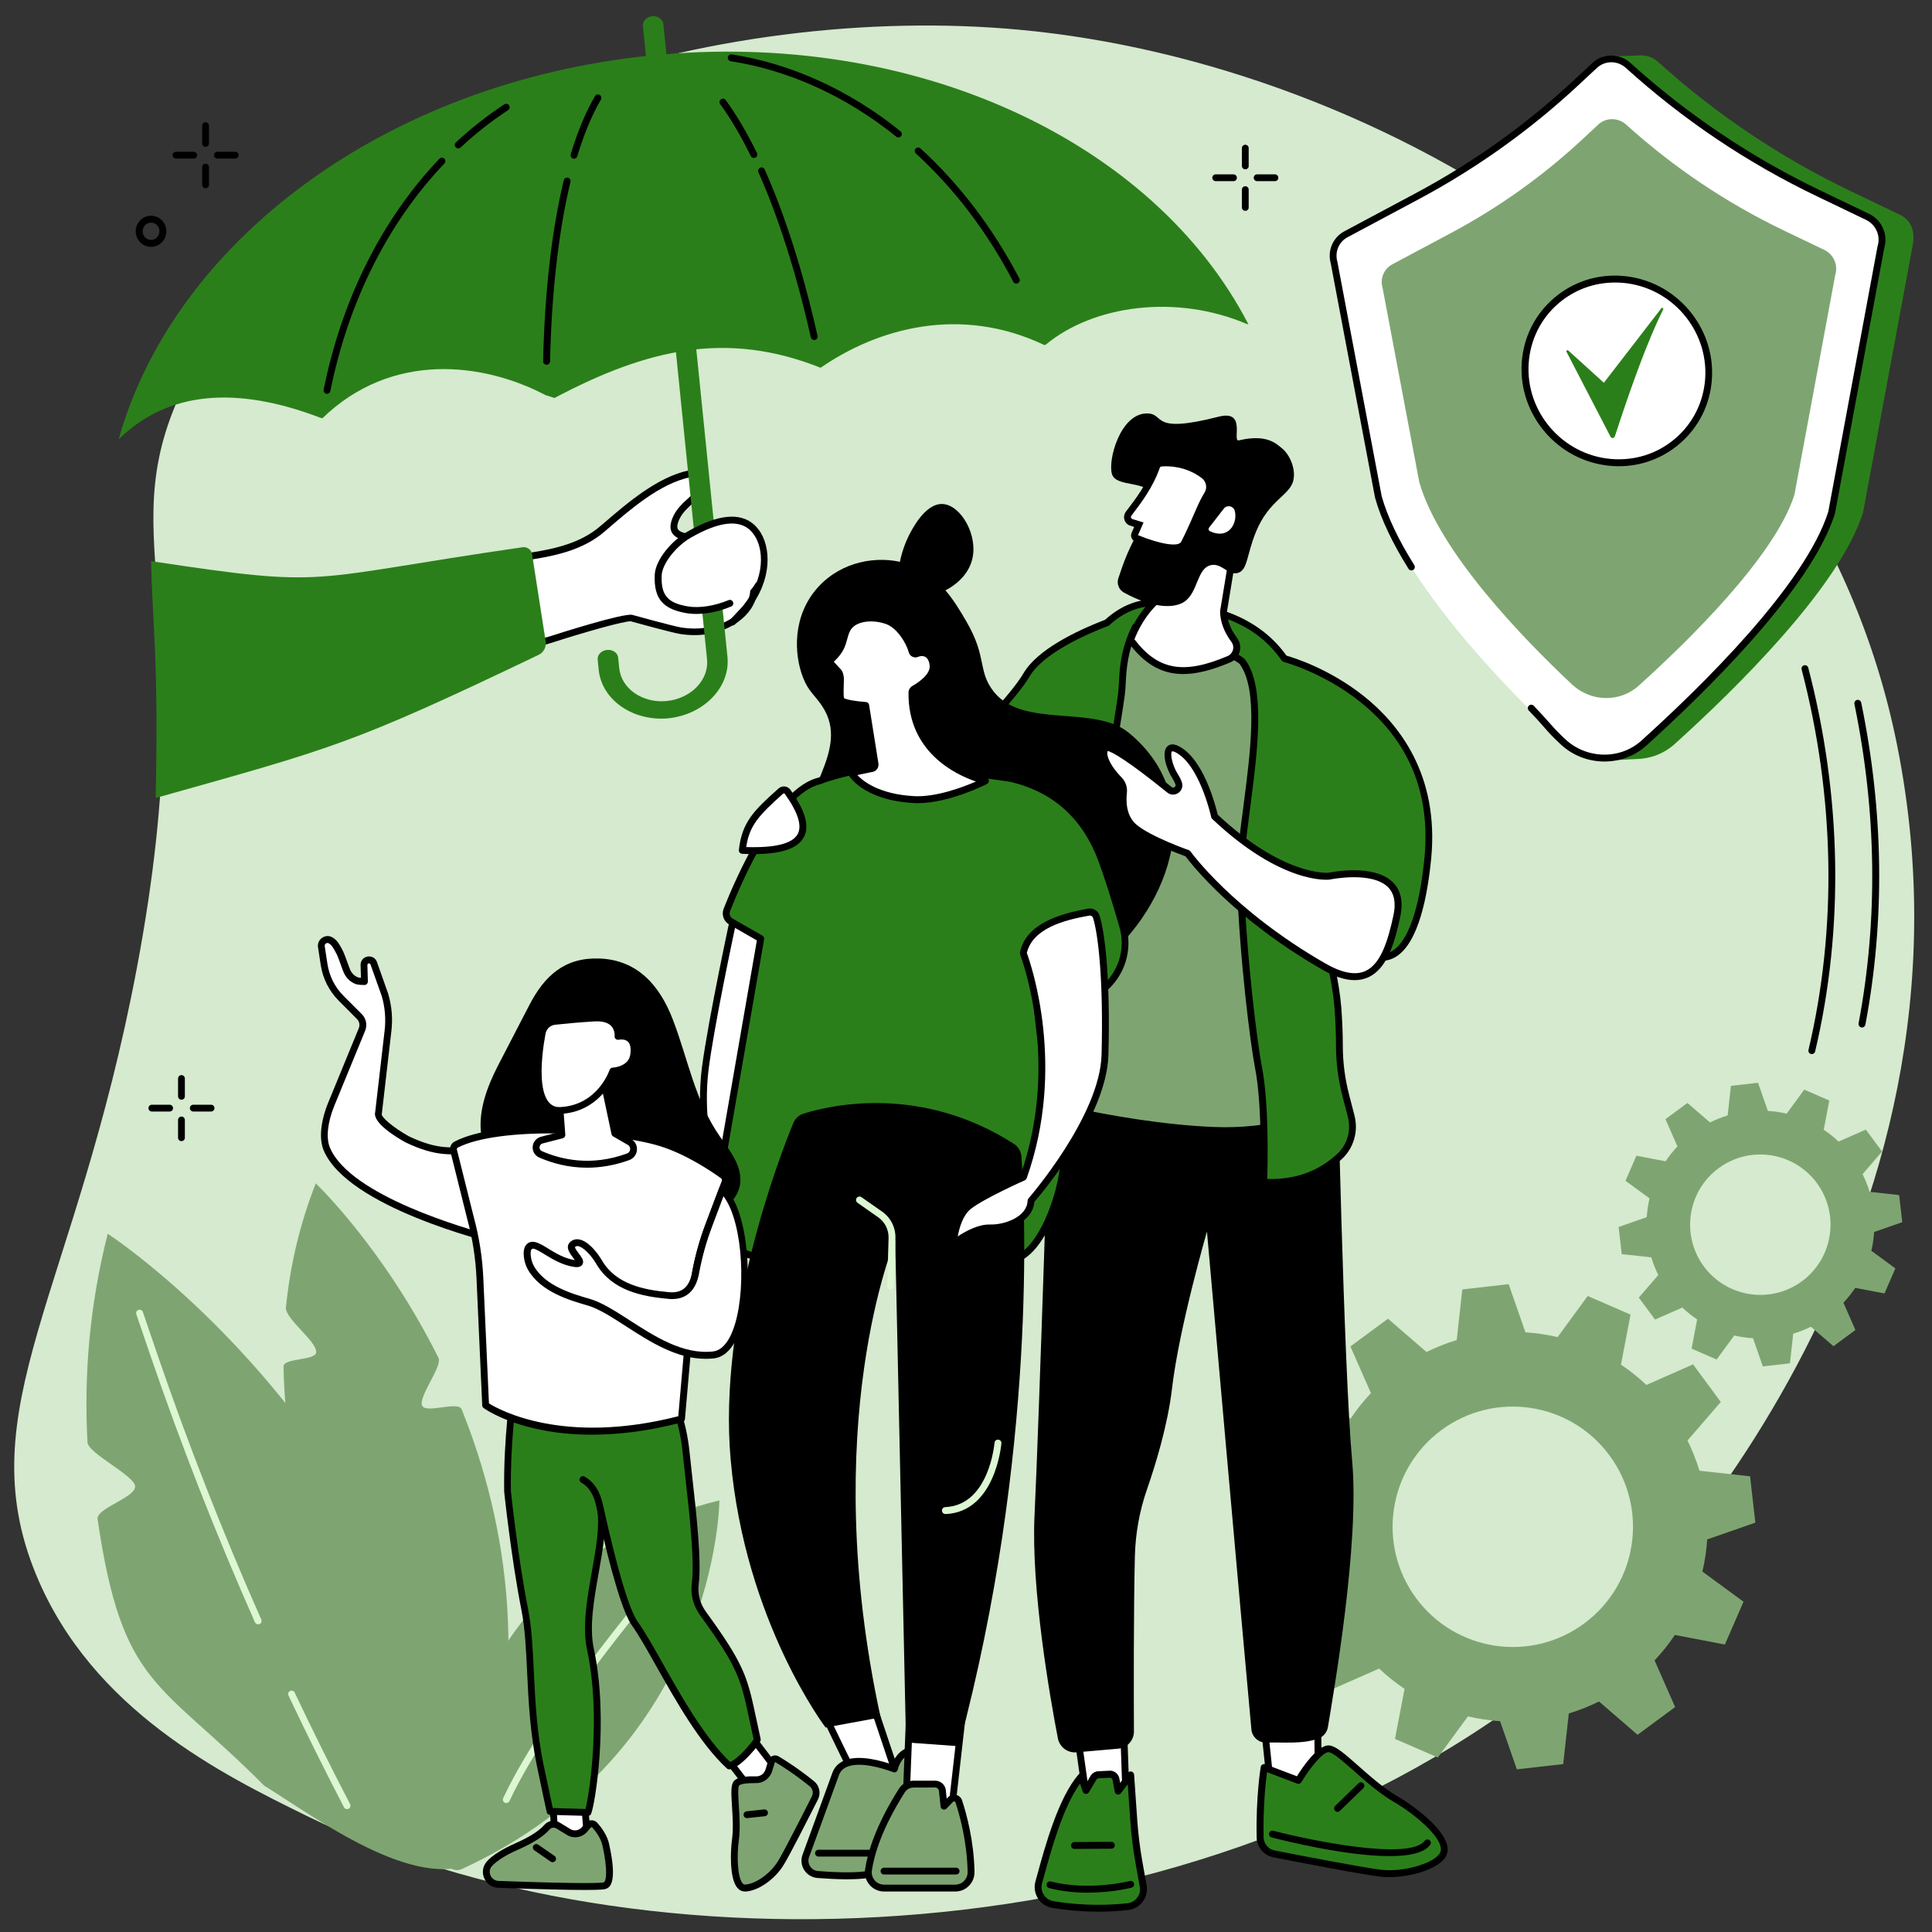
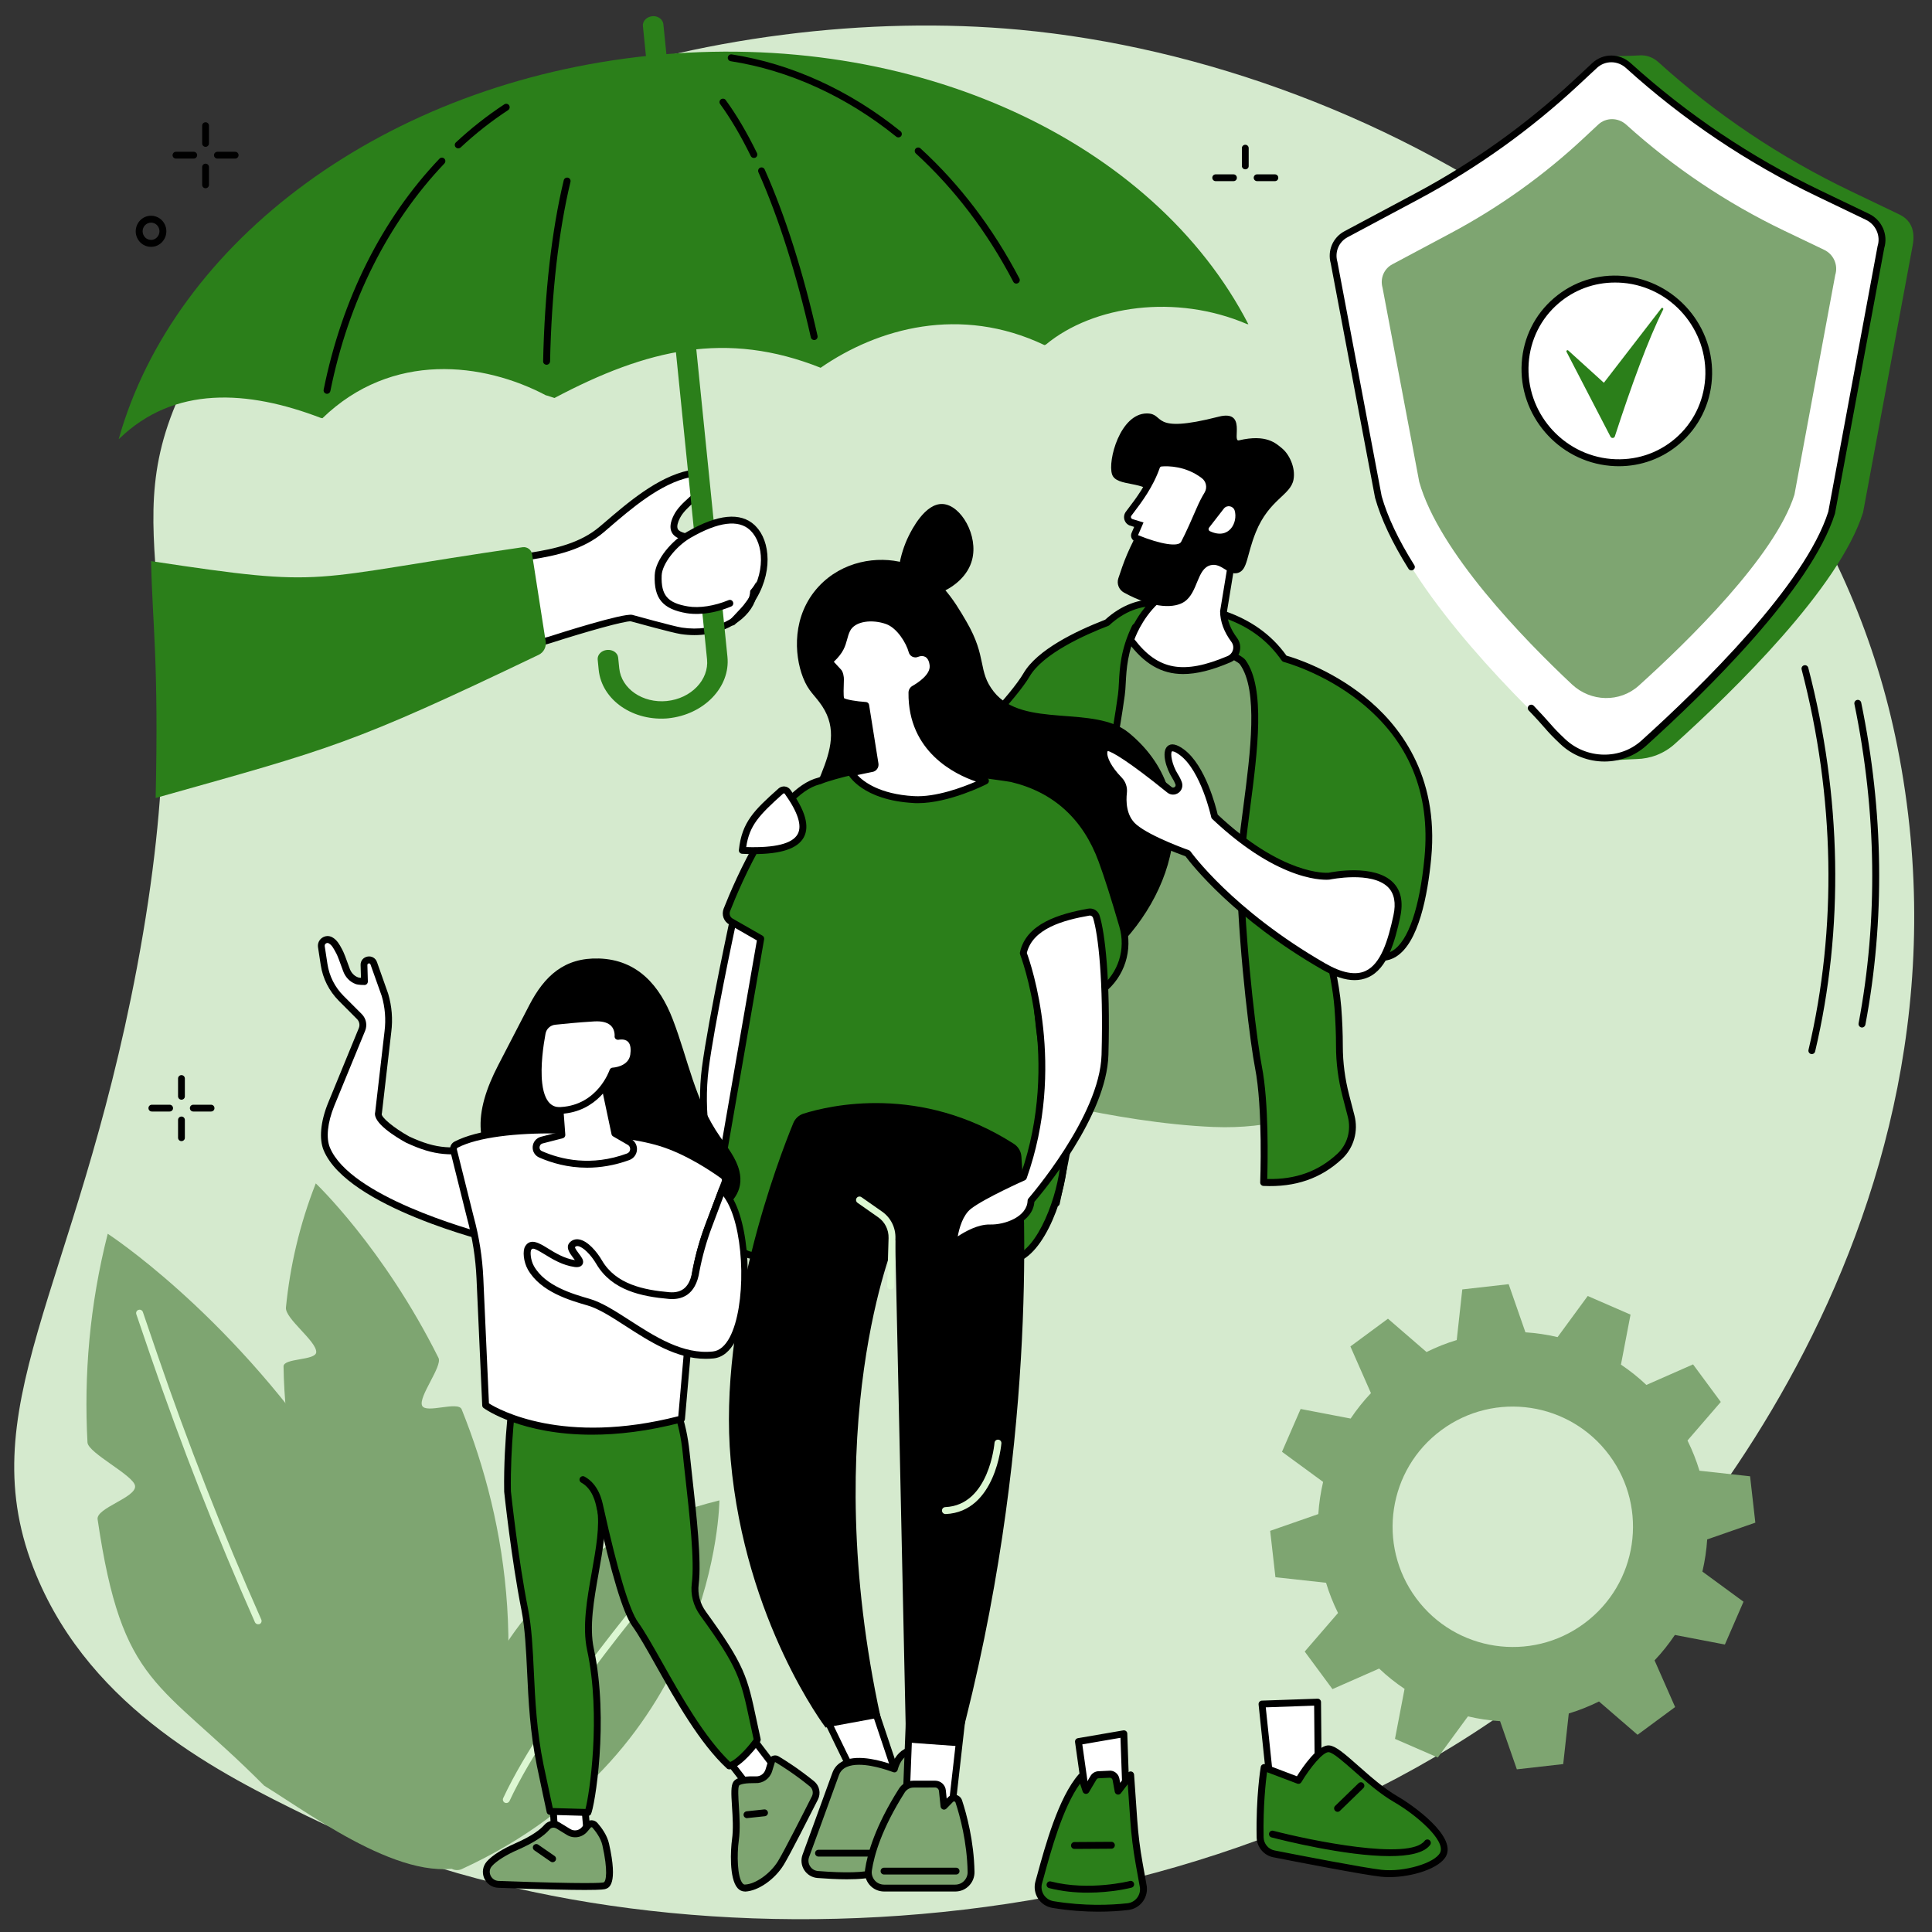
<svg xmlns="http://www.w3.org/2000/svg" version="1.1" id="Background" x="0px" y="0px" viewBox="0 0 2500 2500" style="enable-background:new 0 0 2500 2500;" xml:space="preserve">
  <rect x="0" y="0" width="2500" height="2500" fill="#333333" stroke="none" />
  <style type="text/css">
	.st0{fill:#D5EACE;}
	.st1{fill:#7EA571;}
	.st2{fill:#DCF7D2;}
	.st3{fill:#2B7F1A;}
	.st4{fill:#FFFFFF;}
</style>
  <path class="st0" d="M46.9,2038.1c72.5,175.3,241.6,258.4,349.7,311.5c426,209.2,1156.4,192.4,1621.8-188.2  c108.9-89.1,562.4-562.8,436.8-1195.4c-111-559.2-667.4-884-1135.8-927.5C931.3,2.5,424.7,143.2,245.9,484.1  c-112.4,214.4,22.9,282.6-68.8,768.5C97.7,1673.2-41.8,1823.7,46.9,2038.1z" />
  <g>
    <path class="st1" d="M614.5,2392c0,0-242.3-292.3-247.6-623.8c-0.2-11.1,41.9-7.4,42.3-18.5c0.5-14.3-40.6-43.5-39.2-57.8   c5.3-53.4,17.6-107.2,38.6-160.6c0,0,87.5,83,158.8,225.8c5.4,10.8-26.4,50.4-21.2,61.8c4.9,10.8,46.6-6.5,51.2,4.8   C656.7,1971.2,689.4,2166.6,614.5,2392z" />
    <g>
      <path class="st1" d="M472.2,1969.6c-6.6-11.2-53.7,22.2-60.5,11.5c-6.7-10.5,20.9-79.1,14.1-89.1    c-133.4-196.4-286.4-295.5-286.4-295.5c-23.6,92.8-30.9,183.2-26.2,270c0.8,13.9,60.2,42.7,61.6,56.4c1.5,15-50.7,28.4-48.5,43.1    c32,217.8,79.3,207.6,215.5,344.6c67.3,41.7,195.5,138.1,273.3,98.9C597.4,2228.6,543.5,2090.6,472.2,1969.6z" />
-       <path class="st2" d="M449.1,2341c-1.6,0-3.2-0.9-4-2.4c-24.7-47.5-48.9-96.2-71.8-144.6c-1.1-2.2-0.1-4.9,2.1-5.9s4.9-0.1,5.9,2.1    c22.9,48.3,47,96.9,71.7,144.3c1.1,2.2,0.3,4.9-1.9,6C450.5,2340.8,449.8,2341,449.1,2341z" />
      <path class="st2" d="M334,2101.8c-1.7,0-3.3-1-4.1-2.6c-49.9-112.6-95.4-228.8-135.3-345.3l-18.2-53.3c-0.8-2.3,0.4-4.9,2.8-5.6    c2.3-0.8,4.9,0.4,5.7,2.8l18.2,53.3c39.8,116.3,85.2,232.2,135,344.6c1,2.2,0,4.9-2.3,5.9C335.2,2101.6,334.6,2101.8,334,2101.8z" />
    </g>
    <g>
      <path class="st1" d="M576.7,2405.3c-0.4-83.9,21.9-381.8,354.2-463.8c0,0-1.6,324.5-333.4,477.1    C587.8,2423,576.7,2415.9,576.7,2405.3z" />
      <path class="st2" d="M655.2,2333.1c-0.6,0-1.3-0.1-1.9-0.4c-2.2-1-3.2-3.7-2.2-5.9c55.1-118.4,207.5-295.2,209.1-297    c1.6-1.9,4.4-2.1,6.3-0.5c1.9,1.6,2.1,4.4,0.5,6.3c-1.5,1.8-153.2,177.6-207.7,294.9C658.5,2332.1,656.9,2333.1,655.2,2333.1z" />
    </g>
  </g>
  <g>
    <g>
      <path d="M2344.5,1364c-0.3,0-0.7,0-1-0.1c-2.4-0.6-3.9-3-3.3-5.4c37.2-157.3,34.1-327.5-8.9-492.2c-0.6-2.4,0.8-4.8,3.2-5.4    c2.4-0.6,4.8,0.8,5.4,3.2c43.3,166.1,46.4,337.7,8.9,496.4C2348.3,1362.7,2346.5,1364,2344.5,1364z" />
      <path d="M2409.4,1329.6c-0.3,0-0.6,0-0.8-0.1c-2.4-0.5-4-2.8-3.6-5.2c25.3-134.2,23.4-273.3-5.4-413.3c-0.5-2.4,1.1-4.8,3.5-5.3    s4.8,1.1,5.3,3.5c29.1,141.2,30.9,281.4,5.4,416.8C2413.3,1328.1,2411.5,1329.6,2409.4,1329.6z" />
    </g>
    <g>
      <path d="M1611.4,219.1c-2.5,0-4.4-2-4.4-4.4v-23c0-2.5,2-4.4,4.4-4.4c2.5,0,4.4,2,4.4,4.4v23    C1615.9,217.2,1613.9,219.1,1611.4,219.1z" />
-       <path d="M1611.4,272.8c-2.5,0-4.4-2-4.4-4.4v-23c0-2.5,2-4.4,4.4-4.4c2.5,0,4.4,2,4.4,4.4v23    C1615.9,270.8,1613.9,272.8,1611.4,272.8z" />
      <path d="M1596.1,234.4h-23c-2.5,0-4.4-2-4.4-4.4c0-2.5,2-4.4,4.4-4.4h23c2.5,0,4.4,2,4.4,4.4    C1600.6,232.5,1598.6,234.4,1596.1,234.4z" />
      <path d="M1649.7,234.4h-23c-2.5,0-4.4-2-4.4-4.4c0-2.5,2-4.4,4.4-4.4h23c2.5,0,4.4,2,4.4,4.4    C1654.2,232.5,1652.2,234.4,1649.7,234.4z" />
    </g>
    <g>
      <path d="M234.8,1423c-2.5,0-4.4-2-4.4-4.4v-23c0-2.5,2-4.4,4.4-4.4c2.5,0,4.4,2,4.4,4.4v23C239.3,1421,237.3,1423,234.8,1423z" />
      <path d="M234.8,1476.6c-2.5,0-4.4-2-4.4-4.4v-23c0-2.5,2-4.4,4.4-4.4c2.5,0,4.4,2,4.4,4.4v23    C239.3,1474.6,237.3,1476.6,234.8,1476.6z" />
      <path d="M219.5,1438.3h-23c-2.5,0-4.4-2-4.4-4.4c0-2.5,2-4.4,4.4-4.4h23c2.5,0,4.4,2,4.4,4.4C224,1436.3,222,1438.3,219.5,1438.3z    " />
      <path d="M273.1,1438.3h-23c-2.5,0-4.4-2-4.4-4.4c0-2.5,2-4.4,4.4-4.4h23c2.5,0,4.4,2,4.4,4.4    C277.6,1436.3,275.6,1438.3,273.1,1438.3z" />
    </g>
    <g>
      <path d="M266,190c-2.5,0-4.4-2-4.4-4.4v-23c0-2.5,2-4.4,4.4-4.4c2.5,0,4.4,2,4.4,4.4v23C270.4,188,268.4,190,266,190z" />
      <path d="M266,243.6c-2.5,0-4.4-2-4.4-4.4v-23c0-2.5,2-4.4,4.4-4.4c2.5,0,4.4,2,4.4,4.4v23C270.4,241.6,268.4,243.6,266,243.6z" />
      <path d="M250.7,205.2h-23c-2.5,0-4.4-2-4.4-4.4s2-4.4,4.4-4.4h23c2.5,0,4.4,2,4.4,4.4S253.1,205.2,250.7,205.2z" />
      <path d="M304.3,205.2h-23c-2.5,0-4.4-2-4.4-4.4s2-4.4,4.4-4.4h23c2.5,0,4.4,2,4.4,4.4S306.7,205.2,304.3,205.2z" />
    </g>
    <path d="M195.5,319.4c-2.4,0-4.8-0.4-7.1-1.3c-5-1.9-8.9-5.7-11.1-10.7c-4.4-10.1,0.2-22,10.1-26.5l0,0c4.8-2.2,10.2-2.3,15.1-0.4   c5,1.9,8.9,5.7,11.1,10.7c4.4,10.1-0.2,22-10.1,26.5C200.9,318.9,198.2,319.4,195.5,319.4z M195.5,288.1c-1.5,0-3,0.3-4.4,0.9l0,0   c-5.5,2.5-8.1,9.1-5.6,14.8c1.2,2.8,3.4,4.9,6.1,5.9c2.7,1,5.6,1,8.2-0.2c5.5-2.5,8.1-9.1,5.6-14.8c-1.2-2.8-3.4-4.9-6.1-5.9   C198.1,288.4,196.8,288.1,195.5,288.1z M189.3,285L189.3,285L189.3,285z" />
  </g>
  <g>
    <g>
      <g>
        <path class="st3" d="M1777.6,300.3l92.8-49.6c75.5-40.4,145.4-90.3,207.9-148.7l3.2-29.1c0,0,32.3-0.6,39.2-1.2     c8.8-0.8,17.9,2.1,25,8.5l0,0c74.3,67.3,158,123.4,248.2,166.7l63.8,30.6c14.8,7.1,20.8,20.3,17.4,39.5l-64.3,346.1     c-30.6,97.2-166.8,230.2-243.7,299.6c-14,12.6-31.5,19.1-49.3,19.5c-7.9,0.2-40.4,2.2-40.4,2.2s-7.6-13.5-17.2-22.5     c-75.7-71.1-209.2-208.4-240.4-318.8L1762,337.2C1758,322.7,1764.4,307.4,1777.6,300.3z" />
        <path class="st4" d="M1741.7,303.2l92.1-49.2c75-40,144.3-89.6,206.3-147.5l23.3-21.7c12.1-11.3,31.1-11.3,43.6,0.1l0,0     c73.8,66.8,156.7,122.5,246.2,165.4l63.3,30.4c14.7,7.1,22.1,23.8,17.3,39.2L2370,663.3c-30.4,96.5-166.9,229.6-243.2,298.5     c-29.5,26.7-75,25.7-104.6-2c-75.1-70.6-207.6-206.8-238.5-316.3L1726.3,340C1722.2,325.4,1728.6,310.2,1741.7,303.2z" />
        <path class="st1" d="M1801.7,342l76.3-40.7c62.1-33.2,119.5-74.2,170.8-122.1l19.3-18c10-9.4,25.7-9.3,36.1,0l0,0     c61.1,55.3,129.8,101.4,203.9,137l52.4,25.1c12.2,5.8,18.3,19.7,14.3,32.5L2322,640.1c-25.2,79.9-138.2,190.1-201.4,247.1     c-24.5,22.1-62.1,21.3-86.6-1.7c-62.2-58.4-171.9-171.2-197.5-261.9L1789,372.3C1785.6,360.3,1790.8,347.8,1801.7,342z" />
        <path d="M2076.1,985.4c-20.4,0-41-7.5-56.9-22.5c-11.3-10.6-15-14.9-20.7-21.4c-4.3-4.9-9.6-11-20.3-22.1     c-1.7-1.8-1.6-4.6,0.1-6.3c1.8-1.7,4.6-1.6,6.3,0.1c10.8,11.3,16.2,17.5,20.6,22.4c5.5,6.3,9.2,10.5,20.1,20.8     c27.7,26,71,26.9,98.6,2c77.5-69.9,211.8-201.2,241.9-296.3l63.7-343.2c0-0.2,0.1-0.4,0.1-0.5c4.2-13.2-2.3-27.8-15-33.9     l-63.3-30.4c-90-43.1-173.2-99-247.3-166.1c-10.9-9.9-27-9.9-37.6-0.1l-23.3,21.7c-62.3,58.1-132,108-207.3,148.2l-92.1,49.2     c-11.3,6-16.7,19-13.2,31.5c0,0.1,0.1,0.3,0.1,0.4l57.3,303.3c7.5,26.5,21.7,56.5,42.2,89.1c1.3,2.1,0.7,4.8-1.4,6.1     s-4.8,0.7-6.1-1.4c-21-33.5-35.5-64.3-43.2-91.6c0-0.1-0.1-0.3-0.1-0.4L1722,340.9c-4.6-16.5,2.7-33.6,17.6-41.6l92.1-49.2     c74.6-39.8,143.7-89.2,205.4-146.8l23.3-21.7c13.9-13,35.2-13,49.6,0c73.5,66.5,156,121.9,245.2,164.7l63.3,30.4     c16.6,7.9,25,26.9,19.7,44.3l-63.7,343.2c0,0.2-0.1,0.4-0.1,0.5c-30.6,97.1-166.3,229.9-244.5,300.5     C2114.7,978.7,2095.5,985.4,2076.1,985.4z" />
      </g>
    </g>
    <g>
      <g>
        <ellipse transform="matrix(0.704 -0.711 0.711 0.704 278.851 1628.784)" class="st4" cx="2092.2" cy="480.1" rx="117.7" ry="120" />
        <path d="M2094.7,603.3c-3.6,0-7.2-0.2-10.9-0.5c-67.8-5.9-119.2-65.7-114.7-133.4c2.2-32.8,17-62.5,41.8-83.7     c24.8-21.3,56.7-31.5,89.6-28.6c67.8,5.9,119.2,65.7,114.7,133.4l0,0c-2.2,32.8-17,62.5-41.8,83.7     C2151.3,593.2,2123.7,603.3,2094.7,603.3z M2089.7,365.6c-26.9,0-52.5,9.4-72.9,26.9c-22.9,19.6-36.6,47.1-38.7,77.5     c-4.2,62.9,43.6,118.5,106.6,123.9c30.6,2.6,60-6.7,83.1-26.5c22.9-19.6,36.6-47.2,38.7-77.5c4.2-62.9-43.6-118.5-106.6-123.9     C2096.4,365.7,2093,365.6,2089.7,365.6z" />
      </g>
      <path class="st3" d="M2152.2,400.4c-19.4,38.6-40.9,97.7-62.6,164.3c-0.8,2.5-4.3,2.8-5.6,0.4l-56.9-109.8    c-0.8-1.5,1.1-2.9,2.3-1.7l46,41.7l74.3-96.3C2150.8,397.5,2152.9,398.9,2152.2,400.4z" />
    </g>
  </g>
  <g>
-     <path class="st1" d="M2120.6,1679.1l21,28.4l35.3-15.5c6,5.7,12.5,10.8,19.2,15.3l-7.2,37.8l32.4,14.1l22.8-31.1   c8,1.9,16.1,3.1,24.3,3.6l12.7,36.4l35.1-4l4.2-38.3c7.8-2.3,15.4-5.4,22.9-9l29.2,25.2l28.4-21l-15.5-35.3   c5.7-6,10.8-12.5,15.3-19.2l37.8,7.2l14.1-32.4l-31.1-22.8c1.9-8,3.1-16.1,3.6-24.3l36.4-12.7l-4-35.1l-38.3-4.2   c-2.3-7.8-5.4-15.4-9-22.9l25.2-29.2l-21-28.4l-35.3,15.5c-6-5.7-12.5-10.8-19.2-15.3l7.2-37.8l-32.4-14.1l-22.8,31.1   c-8-1.9-16.1-3.1-24.3-3.6l-12.7-36.4l-35.1,4l-4.2,38.3c-7.8,2.3-15.4,5.4-22.9,9l-29.2-25.2l-28.4,21l15.5,35.3   c-5.7,6-10.8,12.5-15.3,19.2l-37.8-7.2l-14.1,32.4l31.1,22.8c-1.9,8-3.1,16.1-3.6,24.3l-36.4,12.7l4,35.1l38.3,4.2   c2.3,7.8,5.4,15.4,9,22.9L2120.6,1679.1z M2223.8,1511.7c40.3-29.8,97.2-21.3,127.1,19c29.8,40.3,21.3,97.2-19,127.1   c-40.3,29.8-97.2,21.3-127.1-19C2175,1598.4,2183.5,1541.5,2223.8,1511.7z" />
    <path class="st1" d="M1688.3,2137.1l35.9,48.6l60.4-26.6c10.3,9.8,21.3,18.5,32.9,26.3l-12.4,64.7l55.4,24.1l39-53.2   c13.7,3.2,27.6,5.3,41.6,6.2l21.7,62.3l60-6.8l7.2-65.5c13.3-4,26.4-9.2,39.1-15.5l49.9,43.1l48.6-35.9l-26.6-60.4   c9.8-10.3,18.5-21.3,26.3-32.9l64.7,12.4l24.1-55.4l-53.2-39c3.2-13.7,5.3-27.6,6.2-41.6l62.3-21.7l-6.8-60l-65.5-7.2   c-4-13.3-9.2-26.4-15.5-39.1l43.1-49.9l-35.9-48.6l-60.4,26.6c-10.3-9.8-21.3-18.5-32.9-26.3l12.4-64.7l-55.4-24.1l-39,53.2   c-13.7-3.2-27.6-5.3-41.6-6.2l-21.7-62.3l-60,6.8l-7.2,65.5c-13.3,4-26.4,9.2-39.1,15.5l-49.9-43.1l-48.6,35.9l26.6,60.4   c-9.8,10.3-18.5,21.3-26.3,32.9l-64.7-12.4l-24.1,55.4l53.2,39c-3.2,13.7-5.3,27.6-6.2,41.6l-62.3,21.7l6.8,60l65.5,7.2   c4,13.3,9.2,26.4,15.5,39.1L1688.3,2137.1z M1865.1,1850.6c69-51.1,166.4-36.5,217.5,32.6c51.1,69,36.5,166.4-32.6,217.5   c-69,51.1-166.4,36.5-217.5-32.6C1781.4,1999,1796,1901.6,1865.1,1850.6z" />
  </g>
  <g>
    <g>
      <path class="st4" d="M658.4,755.2c-1.3-17.4,11-32.9,28.3-35.6c33.1-5.1,66.6-12.8,92.4-34.9c31.6-27.1,71.5-62.9,113.2-71.6    c6-1.2,13.1-2.2,17.3,2.3c4.8,5.1,2.1,13.7-2.4,19c-9.4,11.3-24.8,20.6-31.6,34.5c-11.7,23.9,7,25.3,25.5,28.1    c31.9,4.9,86.6,41.3,71.5,79.8c-8.9,22.7-42.6,46.8-91.1,39.5c-11.4-1.7-64.3-16.5-64.3-16.5c-11.8-2-105.9,28.2-105.9,28.2    C661.4,842.9,661.8,799.2,658.4,755.2z" />
      <path d="M693.6,835.5c-7.4,0-13.6-1.8-18.8-5.4c-16.4-11.3-18.3-38-20.3-66.2c-0.2-2.8-0.4-5.6-0.6-8.4l0,0    c-1.5-19.6,12.6-37.3,32.1-40.3c32.1-5,65.3-12.5,90.2-33.9l5.1-4.3c31-26.6,69.5-59.8,110.1-68.3c4.5-0.9,15.1-3.2,21.5,3.6    c6.5,6.9,3.8,17.8-2.2,24.9c-3.7,4.5-8.3,8.7-12.8,12.7c-7.1,6.4-14.4,13-18.3,20.9c-2.2,4.4-4.3,10.3-2.5,13.8    c2.4,4.6,12.3,6.1,21.8,7.5l2.9,0.4c23.2,3.6,57,22.6,71.1,47.1c7.4,12.9,8.7,26.3,3.9,38.6c-10.2,26-47.3,49.6-95.9,42.3    c-11.2-1.7-60.1-15.3-64.6-16.5c-7.4-0.8-58.2,13.5-103.6,28.1C705.6,834.5,699.2,835.5,693.6,835.5z M662.8,754.9    c0.2,2.8,0.4,5.6,0.6,8.5c1.9,26,3.6,50.6,16.5,59.5c6.8,4.7,16.6,5,30.1,1c15.8-5.1,95.7-30.5,108-28.3c0.1,0,0.3,0.1,0.4,0.1    c0.5,0.1,52.8,14.7,63.8,16.4c44,6.6,77.3-14,86.3-36.8c3.9-9.9,2.8-20.3-3.3-31c-12.4-21.5-43.4-39.5-64.7-42.8l-2.9-0.4    c-12.2-1.8-23.8-3.6-28.3-12.2c-2.9-5.5-2.1-12.7,2.4-21.9c4.7-9.5,12.6-16.6,20.3-23.6c4.4-4,8.6-7.8,11.9-11.8    c3.4-4,5.3-10.2,2.5-13.1c-2.6-2.7-8.1-2-13.2-1c-38.4,8-76,40.3-106.2,66.3l-5.1,4.4c-26.6,22.8-61.2,30.7-94.7,35.9    C672.4,726.3,661.7,739.9,662.8,754.9L662.8,754.9z" />
    </g>
    <g>
      <path class="st3" d="M858.4,31.3c-0.6-5.8-6.2-10.5-13.1-10.4c-7.9,0.2-14,6.1-13.4,12.6l83,819.6c2.7,26.6-20.6,50.8-52,54h0.2    c-31.4,3.2-59.1-15.8-61.8-42.4l-1.4-13.8c-0.6-6.2-7.1-10.6-14.4-9.9l0,0c-7.3,0.7-12.7,6.3-12.1,12.5l1.3,13.2    c4,39.3,44.8,67.4,91.2,62.7l-1.4,0.1c46.4-4.7,80.8-40.4,76.8-79.7L858.4,31.3z" />
      <g>
        <path class="st3" d="M1615.4,419.6C1493.7,183.9,1185.1,37.1,841.7,71.9c-343.5,34.8-616.3,240.8-688.1,496.3l0.5-0.3     c71.3-69.2,166.3-63.3,260.8-27.2l2.3,0.5l0,0c90-87.1,208.7-72.2,289.3-29.6l1.1,0.2l9.9,3.2c119.9-63.5,222.8-87.5,344.4-39.1     l0,0l0,0c74.1-51.3,180.9-81,289.3-29.5l0.6,0.1l1.5-0.6c61.6-51,168.4-65.8,260.2-26.6L1615.4,419.6z" />
        <path d="M423.2,509.6c-0.3,0-0.6,0-0.9-0.1c-2.4-0.5-4-2.8-3.5-5.2c23.6-117.3,75.4-220.7,149.8-298.9c1.7-1.8,4.5-1.9,6.3-0.2     s1.8,4.5,0.2,6.3c-73.3,77-124.3,178.9-147.6,294.5C427.1,508.1,425.2,509.6,423.2,509.6z" />
        <path d="M593,192c-1.2,0-2.4-0.5-3.3-1.4c-1.7-1.8-1.6-4.6,0.2-6.3c19.7-18.4,40.8-34.9,62.7-49.3c2.1-1.3,4.8-0.8,6.2,1.3     c1.3,2.1,0.8,4.8-1.3,6.2c-21.5,14.1-42.2,30.3-61.5,48.4C595.1,191.6,594,192,593,192z" />
        <path d="M1162.5,177.8c-1,0-2-0.3-2.8-1c-64.6-52.1-138.7-85.9-214.2-97.6c-2.4-0.4-4.1-2.7-3.7-5.1c0.4-2.4,2.7-4.1,5.1-3.7     c77.1,12,152.6,46.4,218.4,99.5c1.9,1.5,2.2,4.3,0.7,6.3C1165.1,177.2,1163.8,177.8,1162.5,177.8z" />
        <path d="M1315.1,367c-1.6,0-3.2-0.9-3.9-2.4c-33.6-64.3-76-120.1-126.1-166c-1.8-1.7-1.9-4.5-0.3-6.3c1.7-1.8,4.5-1.9,6.3-0.3     c50.9,46.6,93.9,103.3,128,168.4c1.1,2.2,0.3,4.9-1.9,6C1316.5,366.8,1315.8,367,1315.1,367z" />
        <path d="M707.2,472C707.1,472,707.1,472,707.2,472c-2.6-0.1-4.5-2.1-4.4-4.5c1.9-88.5,11.1-169.5,26.7-234.3     c0.6-2.4,3-3.8,5.4-3.3c2.4,0.6,3.9,3,3.3,5.4c-15.4,64.1-24.6,144.5-26.4,232.4C711.6,470.1,709.6,472,707.2,472z" />
-         <path d="M742.8,205.4c-0.4,0-0.9-0.1-1.3-0.2c-2.4-0.7-3.7-3.2-3-5.6c9-29.8,19.6-55.1,31.4-75.2c1.2-2.1,4-2.8,6.1-1.6     c2.1,1.2,2.8,4,1.6,6.1c-11.5,19.5-21.8,44.2-30.6,73.3C746.4,204.1,744.7,205.4,742.8,205.4z" />
        <path d="M975.5,204.4c-1.6,0-3.2-0.9-4-2.5c-12.8-26.1-26.1-48.7-39.6-67.2c-1.5-2-1-4.8,1-6.2c2-1.4,4.8-1,6.2,1     c13.8,18.9,27.4,41.9,40.4,68.5c1.1,2.2,0.2,4.9-2,6C976.8,204.2,976.1,204.4,975.5,204.4z" />
        <path d="M1053.5,440c-2,0-3.9-1.4-4.3-3.5c-18.3-81.2-41.7-155.1-67.8-213.6c-1-2.2,0-4.9,2.2-5.9s4.9,0,5.9,2.3     c26.4,59,50,133.4,68.4,215.3c0.5,2.4-1,4.8-3.4,5.3C1054.1,440,1053.8,440,1053.5,440z" />
      </g>
    </g>
    <g>
      <path class="st4" d="M889.5,789.2c16.1,2.7,41.8,0.8,70.4-16.1c30.1-17.7,32.9-66.4,17.9-85.7c-21.4-27.5-61.7-9.5-86.1,4.4    c-19.8,11.3-39.3,35.1-40,52.6C850.6,771.1,859.4,784.1,889.5,789.2z" />
      <path d="M948.1,809.3c-1.1,0-2.2-0.4-3.1-1.2c-1.8-1.7-1.8-4.5-0.1-6.3c14.4-15.1,17.1-18.4,17.2-18.6c28-34.7,27.3-73.8,12.3-93    c-0.7-1-2.8-3.1-3.9-4.3c-15-13.9-40.8-10.7-76.5,9.8c-19.5,11.2-37.2,34-37.8,48.9c-1,25.6,7.6,35.7,34,40.1    c14.8,2.5,34.4-0.6,52.5-8.1c2.3-1,4.9,0.1,5.8,2.4c1,2.3-0.1,4.9-2.4,5.8c-28.1,11.8-49.5,10-57.4,8.7    c-31.1-5.2-42.7-19-41.5-49.3c0.8-20.3,22.6-45,42.2-56.2c39.5-22.7,68.8-25.5,87.1-8.5c0.5,0.5,3.4,3.5,4.7,5.2    c17.1,21.9,18.5,65.8-12.4,104.1c-0.5,0.6-3.6,4.4-17.7,19.1C950.4,808.8,949.2,809.3,948.1,809.3z" />
    </g>
    <path class="st3" d="M195.5,726.1c235.3,35.6,194.1,23.5,480.8-18c5.8-0.8,11.3,3.2,12.2,9l17.6,113c1.1,7.1-2.6,14.1-9,17.2   c-244.4,117.1-267.7,121.1-495.7,185.3C205.4,854.7,197.4,811.2,195.5,726.1z" />
  </g>
  <g>
    <g>
      <g>
        <polygon class="st4" points="1395.5,2253.5 1406,2328.7 1457.3,2332.9 1454.1,2243.4    " />
        <path d="M1457.3,2337.4c-0.1,0-0.2,0-0.4,0l-51.2-4.2c-2.1-0.2-3.8-1.8-4-3.8l-10.6-75.2c-0.3-2.4,1.3-4.6,3.7-5l58.7-10.1     c1.2-0.2,2.6,0.1,3.6,0.9c1,0.8,1.6,2,1.6,3.3l3.1,89.5c0,1.3-0.5,2.5-1.4,3.4C1459.5,2336.9,1458.4,2337.4,1457.3,2337.4z      M1410,2324.6l42.7,3.5l-2.8-79.4l-49.4,8.5L1410,2324.6z" />
      </g>
      <g>
        <g>
          <path class="st3" d="M1459.5,2467.2c-21.3,2.4-56.3,4.1-97-2.7c-13.4-2.2-22-15.4-18.4-28.5c10-36.4,27.5-105.5,55-137l6.1,17.7      l9.6-16.2c1.3-2.2,3.6-3.7,6.2-3.9l14.3-0.6c4.2-0.4,8,2.5,8.8,6.6l2.8,15.2l16.1-21l4.1,58.9c1.3,18.7,3.6,37.3,6.9,55.8      l5.5,30.8C1480.8,2454.6,1471.9,2465.8,1459.5,2467.2z" />
          <path d="M1421.1,2473.7c-17.4,0-37.6-1.3-59.4-4.9c-7.7-1.3-14.5-5.8-18.6-12.3s-5.3-14.4-3.3-21.8l2.2-7.9      c10.3-37.7,27.5-100.7,53.8-130.8c1-1.2,2.6-1.7,4.2-1.4s2.8,1.4,3.4,2.9l3,8.6l4.7-8c2-3.4,5.6-5.7,9.6-6.1l14.5-0.7      c6.2-0.7,12.2,3.9,13.3,10.3l1,5.4l10-13c1.1-1.5,3-2.1,4.8-1.6s3,2.1,3.2,3.9l4.1,58.9c1.3,18.5,3.6,37.1,6.9,55.3l5.5,30.8      c0,0.1,0,0.2,0,0.3c1.5,14.8-9.2,28.2-24,29.9l0,0C1449.6,2472.8,1436.4,2473.7,1421.1,2473.7z M1459.5,2467.2L1459.5,2467.2      L1459.5,2467.2z M1397.6,2308c-22.3,30.6-37.6,86.7-47,121.2l-2.2,7.9c-1.4,5-0.6,10.2,2.2,14.7c2.8,4.4,7.4,7.4,12.6,8.3      c39.9,6.6,74.1,5.1,95.8,2.7l0,0c9.9-1.1,17.1-10.1,16.1-20l-5.5-30.6c-3.3-18.5-5.7-37.5-7-56.3l-3.3-47.1l-8.9,11.7      c-1.1,1.4-2.9,2-4.6,1.6s-3-1.8-3.3-3.5l-2.8-15.2c-0.3-1.9-2.1-3.2-4-3l-14.5,0.7c-0.9,0.1-2,0.8-2.5,1.8l-9.6,16.2      c-0.9,1.5-2.5,2.3-4.3,2.2c-1.7-0.2-3.2-1.3-3.8-3L1397.6,2308z" />
        </g>
        <path d="M1407.4,2449.1c-15.5,0-32.7-1.5-49.8-5.9c-2.4-0.6-3.8-3-3.2-5.4c0.6-2.4,3-3.8,5.4-3.2c49.3,12.7,101.7-0.4,102.2-0.6     c2.4-0.6,4.8,0.8,5.4,3.2s-0.8,4.8-3.2,5.4C1462.8,2443,1438.6,2449.1,1407.4,2449.1z" />
        <path d="M1390.3,2392.5c-2.4,0-4.4-2-4.4-4.4c0-2.5,2-4.5,4.4-4.5l47.9-0.3l0,0c2.4,0,4.4,2,4.4,4.4c0,2.5-2,4.5-4.4,4.5     L1390.3,2392.5C1390.4,2392.5,1390.4,2392.5,1390.3,2392.5z" />
      </g>
      <g>
        <polygon class="st4" points="1633,2205 1644.5,2314.8 1705.9,2312.7 1704.9,2202.5    " />
        <path d="M1644.5,2319.3c-2.3,0-4.2-1.7-4.4-4l-11.5-109.8c-0.1-1.2,0.3-2.5,1.1-3.4c0.8-0.9,2-1.5,3.2-1.5l71.9-2.5     c1.2-0.1,2.4,0.4,3.2,1.2c0.9,0.8,1.4,2,1.4,3.2l1,110.2c0,2.4-1.9,4.4-4.3,4.5l-61.4,2.1     C1644.6,2319.3,1644.6,2319.3,1644.5,2319.3z M1637.9,2209.3l10.6,101l52.9-1.9l-0.9-101.3L1637.9,2209.3z" />
      </g>
      <g>
        <g>
          <path class="st3" d="M1630.7,2377.6c0.2,10.4,7.6,19.3,17.9,21.3c35.6,7,115.7,22.5,138.5,25.1c29.6,3.4,72.5-8.6,80.4-24.7      c10.2-20.8-36.9-57.1-61.3-71.2c-36.3-21-71.9-63.7-86.3-65.2s-39.6,41-39.6,41l-44.3-16.8      C1635.9,2287,1629.6,2324.7,1630.7,2377.6z" />
          <path d="M1797.7,2429c-3.9,0-7.6-0.2-11.2-0.6c-23.1-2.6-104.8-18.4-138.9-25.1c-12.2-2.4-21.2-13.2-21.5-25.6l0,0      c-1.1-52.7,5.2-91,5.3-91.3c0.2-1.3,1-2.5,2.2-3.1c1.2-0.7,2.5-0.8,3.8-0.3l40.8,15.5c7.2-11.6,27.3-41.4,42-39.9      c8.2,0.8,19.1,10.1,37.6,26.5c15.4,13.6,32.8,29,50.5,39.3c20.4,11.8,75.7,51.2,63.1,77C1863.3,2417.8,1827.1,2429,1797.7,2429z       M1635.1,2377.5c0.2,8.3,6.2,15.5,14.3,17c34,6.7,115.4,22.4,138.2,25c28.8,3.3,69.2-8.6,75.9-22.2      c7.6-15.5-30.3-48.5-59.5-65.4c-18.5-10.7-36.3-26.4-52-40.3c-13.2-11.6-26.8-23.7-32.6-24.3c-7.2-0.6-23.9,19.6-35.4,38.8      c-1.1,1.9-3.4,2.7-5.4,1.9l-39.1-14.8C1637.9,2305.3,1634.3,2337.1,1635.1,2377.5L1635.1,2377.5z" />
        </g>
        <path d="M1798.1,2401.8c-57.5,0-140-20.9-152.7-24.2c-2.4-0.6-3.8-3.1-3.2-5.4c0.6-2.4,3-3.8,5.4-3.2     c47.8,12.4,176.2,39,195.9,13c1.5-2,4.3-2.3,6.2-0.9c2,1.5,2.3,4.3,0.9,6.2C1842.6,2398,1822.7,2401.8,1798.1,2401.8z" />
        <path d="M1730.8,2344.5c-1.2,0-2.3-0.5-3.2-1.4c-1.7-1.8-1.7-4.6,0.1-6.3l30.2-29.3c1.8-1.7,4.6-1.7,6.3,0.1     c1.7,1.8,1.7,4.6-0.1,6.3l-30.2,29.3C1733,2344.1,1731.9,2344.5,1730.8,2344.5z" />
      </g>
-       <path d="M1358.7,1389.8c0,0-14.2,451.3-20,570.5c-4.7,95.8,20.2,237.4,30.2,289.1c2.2,11.3,12.5,19.1,24,18.1l54-4.7    c11.6-1,20.5-10.8,20.4-22.4c-0.2-45.1-0.5-154.3,1.2-225.9c0.7-29.6,5.9-59,15.6-87c11.5-33.1,27-83.9,32.5-130.9    c9.1-78.4,45.2-203,45.2-203s47.1,532.3,57.5,644.2c0.9,10,9.6,17.6,19.6,17.1c19.9-0.8,47.2,2.5,67.6-5.5    c6.2-2.4,10.7-7.9,11.8-14.5c7.2-43.8,41.2-237.1,31.4-344.1c-11-121.7-19.4-526.1-19.4-526.1L1358.7,1389.8z" />
    </g>
    <g>
      <path class="st1" d="M1296.5,1410.7c0,0,143.9,42.1,273.6,47.6c76.6,3.3,127.9-19.4,127.9-19.4l-73-592.3c0,0-4-46.4-85.3-68    c-43.6-11.6-76.7,38.8-76.7,38.8L1296.5,1410.7z" />
      <g>
        <path class="st3" d="M1662.1,852.2c-36.4-52.2-94.8-68-163-72.1c-26.1-1.6-48.1,8.7-66.5,25.6c-34.8,13.4-86.8,37.6-104.3,67.6     c-16.1,27.6-93,112.9-112.4,101.3c-55.4-33.1-164.1-1-106.8,82.3c57.7,83.9,160.2,56.7,217.7,35.8c-3.1,11.4-6.5,22.9-10,33.6     c-18.2,55.8-34,378.3-34,378.3c24.3,17,84.1,52,84.1,52c48.8-226.4,28-244.2,38-386.3c8.4-119.1,28.3-142.2,46.2-271.3     c2.7-19.5-1.1-48.3,17.7-87.2c6.8-14.1,130.3,32.3,139.3,44.8c38,52.9-5.5,210.7-3,281.9c3.6,105.6,18.2,215.7,23.3,241.4     c10.7,54.1,6.9,149.9,6.9,149.9c47.4,2.2,77.3-14,98.5-33.9c14.1-13.2,19.5-33.3,14.7-52l-6.9-26.6c-5.4-20.9-8.2-42.3-8.3-63.9     c0-13.1-0.5-30.1-2-49.8c-3.6-47.3-21.9-104.8-21.9-104.8s14.8,17.5,64.6,36.9c49.8,19.4,67.8-63.5,73.7-126.1     C1867,905,1662.1,852.2,1662.1,852.2z" />
        <path d="M1366.9,1561.2c-0.8,0-1.6-0.2-2.3-0.6c-0.6-0.4-60.2-35.3-84.4-52.2c-1.3-0.9-2-2.3-1.9-3.9     c0.6-13.2,16.1-323.7,34.2-379.5c2.5-7.7,5.1-16.2,7.6-25.2c-39,13.4-72.6,19.6-102.3,18.8c-48.5-1.3-86.4-21.2-112.4-59.1     c-28.7-41.7-14.8-67.3-4-78.8c25-26.7,80.6-31.4,116.7-9.8c1,0.6,2.7,0.6,5,0c24.8-6.4,85.9-73.2,101.3-99.7     c17.6-30.2,67-54.3,105.7-69.3c20.9-18.9,44.2-27.7,69.1-26.2c55.4,3.4,124.1,14.7,165.5,72.7c9.2,2.6,55.3,16.8,100.1,52.4     c45.4,36.1,97.4,101.7,87.2,209.5c-4.6,48.2-16.2,109.6-45.6,127.7c-10.2,6.3-21.7,7-34.2,2.1c-27.5-10.7-44.6-20.9-54.5-28.1     c5.7,20.2,15.3,58.4,17.9,91.5c1.3,17,2,33.9,2,50.2c0,21.1,2.8,42.2,8.1,62.8l6.9,26.6c5.4,20.6-0.8,42.2-15.9,56.4     c-27.3,25.5-60.6,37-101.8,35.1c-2.4-0.1-4.3-2.2-4.2-4.6c0-1,3.7-95.9-6.8-148.8c-5.2-26.1-19.8-136.5-23.4-242.1     c-0.8-24.5,3.6-58.9,8.4-95.3c9.2-70.6,19.6-150.6-4.5-184.2c-3-4.2-30.3-17.3-64.8-29.5c-42.2-14.9-63.3-17.5-67.1-15.6     c-13.7,28.6-14.8,51.2-15.8,69.4c-0.3,5.8-0.6,11.2-1.3,16.1c-7.9,56.8-16.3,93.6-23.6,126.1c-9.6,42.1-17.8,78.4-22.5,144.9     c-3,43.3-3.2,74.5-3.4,104.6c-0.4,66.9-0.7,124.6-34.7,282.3c-0.3,1.4-1.3,2.6-2.6,3.1     C1368.2,1561.1,1367.6,1561.2,1366.9,1561.2z M1287.4,1502.5c20.5,14,61.8,38.7,76.5,47.3c32.5-152.3,32.8-209,33.2-274.5     c0.2-30.3,0.4-61.6,3.4-105.2c4.7-67.2,13.1-103.8,22.7-146.2c7.3-32.3,15.7-68.9,23.5-125.4c0.6-4.5,0.9-9.5,1.2-15.3     c0.9-18.1,2.2-42.8,16.9-73.2c1.4-2.9,4.5-4.6,9.3-5c26.8-2.4,128.3,36.2,137.6,49.1c26.2,36.4,15.5,118.3,6.1,190.5     c-4.7,36.1-9.1,70.1-8.3,93.9c3.6,105.1,18.1,214.7,23.2,240.7c9.5,47.9,7.7,126.7,7.1,146.4c36.6,0.9,66.4-9.9,90.9-32.8     c12.8-12,17.9-30.2,13.4-47.6l-6.9-26.6c-5.5-21.3-8.4-43.2-8.4-65c0-16-0.7-32.7-2-49.5c-3.6-46.3-21.5-103.2-21.7-103.8     c-0.6-2,0.2-4.2,2.1-5.2s4.2-0.6,5.6,1c0.1,0.2,15.1,17,62.8,35.6c9.9,3.9,18.5,3.4,26.3-1.4c20.5-12.6,35.2-55.6,41.4-120.9     c7.9-83.3-20.3-151.2-83.9-201.7c-47.5-37.8-97.9-51-98.4-51.2c-1-0.3-1.9-0.9-2.5-1.8c-30.9-44.3-78.6-65.3-159.7-70.2     c-22.7-1.4-44,6.8-63.2,24.4c-0.4,0.4-0.9,0.7-1.4,0.9c-30.7,11.8-84.8,36.1-102,65.7c-14.6,25.2-78.2,96.5-106.8,103.9     c-4.7,1.2-8.6,0.9-11.7-1c-32.2-19.3-83.5-15.2-105.6,8.3c-15.8,16.8-14.1,40.2,4.8,67.7c41.2,59.9,110.7,71,212.5,34.1     c1.5-0.6,3.3-0.2,4.5,0.9s1.7,2.8,1.3,4.4c-3.4,12.3-6.7,23.7-10,33.8C1304.2,1179.9,1289,1472.5,1287.4,1502.5z" />
      </g>
    </g>
    <g>
      <g>
        <path class="st4" d="M1522.2,703.8l-17.5,65.8c-31.2,23.8-41.7,58.5-41.7,58.5c33.9,45.5,70.5,49,127.1,25l0,0     c9.9-4.2,13.2-16.4,6.9-25c-6.9-9.3-13.7-22.1-13.9-37.1l20.2-122.8L1522.2,703.8z" />
        <path d="M1531,872.2c-28.5,0-50.7-13.5-71.5-41.5c-0.8-1.1-1.1-2.6-0.7-3.9c0.4-1.5,11-35.4,42-59.8l17.1-64.4     c0.3-1.3,1.3-2.4,2.5-2.9l81.2-35.6c1.5-0.7,3.2-0.4,4.5,0.6s1.9,2.6,1.7,4.2l-20.1,122.4c0.2,11.4,4.6,22.9,13,34.1     c3.9,5.2,5.1,11.7,3.4,17.9c-1.7,6.3-6.1,11.3-12.1,13.8C1568.4,867.2,1548.5,872.2,1531,872.2z M1468,827.3     c30.6,40,63.5,45.8,120.4,21.7c3.5-1.5,6-4.4,7-8s0.3-7.3-1.9-10.3c-9.6-12.9-14.6-26.3-14.7-39.7c0-0.3,0-0.5,0.1-0.8     l18.9-114.7l-71.7,31.5l-16.9,63.8c-0.3,1-0.8,1.8-1.6,2.4C1482.1,792.5,1470.8,819.7,1468,827.3z M1504.7,769.7L1504.7,769.7     L1504.7,769.7z" />
      </g>
      <g>
        <g>
          <path d="M1483.8,535c25-0.2,2.6,27.4,93.1,4.2c37.1-9.5,16.6,32.9,26.3,30.6c35.7-8.4,48,4,55.9,10.5      c9.1,7.5,17.6,24.8,14.7,40.3c-3.8,20.5-31.5,25.4-48.8,68.1c-12.1,30-10.4,48.7-23,52.6c-12.7,3.9-21-13.2-35.2-10      c-18.3,4.2-16.3,35.5-34.5,47.5c-11.5,7.6-37.5,10.1-77.9-12c-6.5-3.6-9.6-11.3-7.3-18.4c3-9.1,6.8-20.5,11.4-31.2      c21.9-50.7,40.9-61.4,34.9-75.1c-9.2-21-48.8-11.2-54.4-28.3C1433.1,596,1449.5,535.3,1483.8,535z" />
          <g>
            <path class="st4" d="M1562.5,639.7L1562.5,639.7c-3.7,6.1-6.9,12.4-9.7,19c-5.2,12.2-14.4,33.2-20.4,44.6       c-7.5,14.1-49.1-1.6-62-6.8c-2.1-0.8-3-3.3-2-5.3l5.2-12.2l-10.2-3.1c-1.2-0.6-2.3-1.4-3.1-2.5c-1.9-2.7-1.8-6.2,0.1-8.7       c9.7-12.8,26.8-33.9,36.1-60.5c0.9-2.7,3.4-4.6,6.3-4.9c9.9-0.8,33.1-0.6,54.9,15.8C1565.4,620.9,1567.5,631.5,1562.5,639.7z" />
            <path d="M1518.1,713.5c-14,0-33-6.2-49.4-12.9c-2.1-0.9-3.8-2.6-4.6-4.7c-0.8-2.1-0.7-4.6,0.3-6.6l3.2-7.5l-6.1-1.9       c-2-0.9-3.7-2.3-4.8-3.9c-3-4.2-2.9-9.8,0.2-13.9l2.7-3.6c9.8-12.8,24.5-32.1,32.7-55.7c1.5-4.4,5.5-7.5,10.1-7.9       c9.7-0.8,34.7-0.8,58,16.7c9.6,7.2,12.1,20.3,6,30.5l0,0c-3.6,5.9-6.7,12.1-9.4,18.4c-5.1,11.8-14.4,33.3-20.6,44.9       C1533.2,711.2,1526.6,713.5,1518.1,713.5z M1472.6,692.5c29.3,11.9,52.2,15.5,55.8,8.6c6-11.3,15.3-32.6,20.3-44.2       c2.9-6.7,6.2-13.3,10-19.5c3.8-6.3,2.2-14.4-3.7-18.8c-20.8-15.7-43.2-15.7-51.9-15c-1.1,0.1-2.1,0.8-2.4,1.9       c-8.7,24.9-23.9,44.9-34,58.2l-2.7,3.6c-0.8,1-0.8,2.4,0,3.4c0.2,0.3,0.6,0.6,1.1,0.9l14.6,4.5L1472.6,692.5z" />
          </g>
          <path class="st4" d="M1565.7,687.4c25,11.7,36.3-11.7,32-26.6c-1.8-6.3-10.1-7.8-14.1-2.6l-19,24.5      C1563.3,684.3,1563.9,686.6,1565.7,687.4z" />
        </g>
      </g>
    </g>
    <g>
      <g>
        <path d="M1059.2,759.1c30.7-33.2,76.3-40.2,110.6-30.8c43.4,11.9,65.3,49.4,80.7,75.9c27.3,46.8,14.1,63.8,35.5,90.9     c38,48.2,130.1,16.3,174.9,53.3c107.8,88.9,49,235.7-46.5,305.1c-63.7,46.2-150.4,19.5-173.9,12.2     c-71.6-22.1-190.1-65.3-201.6-168.7c-7.7-69.5,63.2-125.2,25.1-183.1c-9.7-14.7-17.7-18.7-24.9-37.2     C1027.4,846.8,1024.8,796.4,1059.2,759.1z" />
        <path d="M1171.2,767.3c-16.3-13.2-6-52.2,4.4-73.3c3.9-7.9,21.4-43.2,44.4-41.8c23.6,1.4,46.3,41.1,37.8,72.5     C1247.4,764,1190.3,782.8,1171.2,767.3z" />
      </g>
      <g>
        <g>
          <path class="st4" d="M951.5,1177.3c0,0-30.5,140.2-39,205.3c-8.4,65.1,6.1,152.5,33.6,131.1c27.5-21.3,75.3-296.4,75.3-296.4      L951.5,1177.3z" />
          <path d="M938,1521.5c-2.9,0-5.4-0.9-7.3-2c-21.1-12.1-29.4-83.8-22.5-137.4c8.4-64.6,38.7-204.3,39.1-205.7      c0.3-1.4,1.2-2.5,2.5-3.1s2.8-0.5,4,0.2l69.9,40.1c1.6,0.9,2.5,2.8,2.2,4.6c-4.9,28.3-48.9,277.3-77,299.1      C944.8,1520.4,941.1,1521.5,938,1521.5z M954.6,1184.2c-5.9,27.4-30.3,142.4-37.6,199c-6.9,53.5,2.4,119.5,18.1,128.6      c1.7,1,4.2,1.7,8.4-1.5c19-14.7,53.9-180.6,73.1-290.5L954.6,1184.2z" />
        </g>
        <g>
          <path class="st3" d="M1452.5,1198.3c-8-27.5-18.1-60.6-26.9-84.5c-30.1-81.9-92.4-100.2-116.6-106c-3.8-0.9-47-6.6-47-6.6l0,0      c-48.5-12.6-115.8-18.4-194.4,6.6c-2.5,0.8-4.9,1.7-7.3,2.7l0,0c-55.5,13.2-105.9,131.7-119.8,167c-2.2,5.7,0,12.1,5.3,15.1      l38.5,22l-49.8,286.5c-3.6,30.5,3.7,111,32.5,121.9c30,11.4,108.9-28.6,173.2-28.6c68.9,0,152.2-0.4,180.2-12.6      c0.8-0.4-3,46.2-2.1,45.8c36-16.8,61.8-101.7,58.3-141.2l-14.9-61.8c-12-49.8-19.2-100.5-21.8-151.6l59,24.2l27-15.7      C1450.9,1261.7,1461.4,1228.8,1452.5,1198.3z" />
          <path d="M1318.3,1632c-0.9,0-1.8-0.3-2.5-0.8c-2.5-1.7-2.5-1.7-0.8-27.1c0.3-5.1,0.7-11.4,1-15.9      c-31.4,9.8-100.9,10.7-175.7,10.7c-30.7,0-65.2,9.4-95.7,17.7c-33.5,9.1-62.4,17-79.2,10.6c-33.7-12.8-38.4-100.5-35.3-126.6      l49.3-283.7l-35.7-20.5c-7.3-4.2-10.3-12.8-7.3-20.6c14.3-36.3,65.3-155.7,122.7-169.6c2.7-1.1,5-2,7.2-2.7      c66.2-21.1,132.2-23.4,196.2-6.9h0.1c4.4,0.6,43.5,5.8,47.5,6.7c58.1,13.9,98.4,50.5,119.8,108.8c7.3,20,16.4,48.5,27,84.8l0,0      c9.4,32.5-1.6,67-28.1,87.9c-0.2,0.1-0.3,0.2-0.5,0.4l-27,15.7c-1.2,0.7-2.6,0.8-3.9,0.3l-52.5-21.5      c2.8,48.4,9.9,96.8,21.3,143.8l14.9,61.8c0.1,0.2,0.1,0.4,0.1,0.6c3.8,42.4-23.1,128-60.8,145.6      C1319.6,1631.9,1319,1632,1318.3,1632z M1060.9,1014.9c-53.1,13.2-102.4,128.9-116.2,164.2c-1.4,3.6,0,7.7,3.4,9.6l38.5,22      c1.6,0.9,2.5,2.8,2.2,4.6L939,1501.8c-3.5,29.9,4.2,107.3,29.7,117c14.1,5.3,43-2.5,73.7-10.9c31-8.5,66.2-18,98-18      c59.9,0,150.4,0,178.4-12.3c1.4-0.6,3.1-0.5,4.4,0.4c2.4,1.7,2.4,1.7,0.8,26.5c-0.3,4.7-0.7,10.5-0.9,14.9      c29.8-22.1,52.4-95.9,49.3-132.5l-14.8-61.4c-12-49.8-19.3-101.1-21.9-152.4c-0.1-1.5,0.6-3,1.9-3.9c1.2-0.9,2.9-1.1,4.3-0.5      l57,23.3l24.8-14.4c23.5-18.7,33.2-49.4,24.8-78.3c-10.5-36.1-19.5-64.4-26.8-84.2c-20.3-55.3-58.5-90.1-113.5-103.2      c-2.6-0.6-29.3-4.3-45.9-6.5c-0.4,0-0.8,0-1.1-0.1c-62.6-16.3-127.1-14.1-191.9,6.6c-2.1,0.7-4.3,1.5-6.9,2.6      C1061.7,1014.8,1061.3,1014.9,1060.9,1014.9z" />
        </g>
      </g>
      <g>
        <g>
          <g>
            <path class="st4" d="M1124.3,2189.9l42.6,127.1c0,0-46.4-4-50.8-3.1s-58.7-115.9-58.7-115.9L1124.3,2189.9z" />
            <path d="M1166.9,2321.4c-0.1,0-0.3,0-0.4,0c-22-1.9-46.6-3.6-49.7-3.1c-4.3,0.9-6.1,1.2-35.8-60.1       c-14-28.8-27.6-58.1-27.7-58.4c-0.6-1.3-0.5-2.8,0.1-4c0.7-1.2,1.9-2.1,3.4-2.3l66.9-8.1c2.1-0.2,4.1,1,4.8,3l42.6,127.1       c0.5,1.4,0.2,3-0.7,4.2C1169.6,2320.8,1168.3,2321.4,1166.9,2321.4z M1118.6,2309.4c8.4,0,28.5,1.5,41.9,2.6l-39.3-117.2       l-57.3,6.9c18.6,39.8,46.8,98.4,53.7,107.7C1118,2309.4,1118.3,2309.4,1118.6,2309.4z M1115.4,2309.5c-0.1,0-0.1,0-0.2,0       C1115.3,2309.5,1115.4,2309.5,1115.4,2309.5z" />
          </g>
          <g>
            <g>
              <path class="st1" d="M1157.2,2289.1c0,0-64.1-26.3-75.9,6.7c-15.1,41.9-38.6,105.9-38.6,105.9c-4,11.1,3.7,23,15.5,24        c23.4,1.9,58.3,3.4,74.6-2.3c25.7-9,68.3-90.3,68.3-90.3l-13.1-69.2C1187.9,2263.8,1164.6,2260.6,1157.2,2289.1z" />
              <path d="M1095.8,2431.8c-12.8,0-26.3-0.8-38.1-1.7c-7-0.6-13.2-4.3-17-10.2s-4.6-13.1-2.3-19.7c0.2-0.7,23.7-64.5,38.6-105.9        c2.6-7.4,7.7-12.7,15-16c19.6-8.7,50.6,0.8,62.3,5c9.6-26.9,33.9-23.8,34.2-23.8c1.9,0.3,3.4,1.7,3.7,3.6l13.1,69.2        c0.2,1,0,2-0.4,2.9c-4.4,8.5-44.2,83.1-70.8,92.4C1125.2,2430.7,1111,2431.8,1095.8,2431.8z M1111.6,2283.6        c-5.8,0-11.3,0.8-15.9,2.8c-5.1,2.3-8.4,5.8-10.2,10.9c-14.9,41.5-38.4,105.3-38.6,105.9c-1.4,4-0.9,8.3,1.4,11.8        c2.3,3.6,6,5.8,10.3,6.1c35.1,2.8,60.9,2.1,72.8-2.1c19.3-6.8,52.8-63.7,65.1-86.8l-12.2-64.1c-5.7,0.4-17.8,3.5-22.7,22        c-0.3,1.2-1.2,2.3-2.3,2.9c-1.1,0.6-2.5,0.6-3.7,0.1C1155.2,2293.1,1131.7,2283.6,1111.6,2283.6z" />
            </g>
            <path d="M1124.9,2402.4h-65.8c-2.5,0-4.4-2-4.4-4.4c0-2.5,2-4.4,4.4-4.4h65.8c2.5,0,4.4,2,4.4,4.4S1127.3,2402.4,1124.9,2402.4       z" />
          </g>
        </g>
        <g>
          <g>
            <polygon class="st4" points="1245.1,2221.1 1230.7,2349 1172.4,2333 1176.9,2217.8      " />
            <path d="M1230.7,2353.4c-0.4,0-0.8-0.1-1.2-0.2l-58.2-16c-2-0.5-3.3-2.4-3.3-4.5l4.5-115.2c0-1.2,0.6-2.3,1.4-3.1       c0.9-0.8,2.1-1.2,3.2-1.2l68.2,3.3c1.2,0.1,2.4,0.6,3.2,1.6c0.8,0.9,1.2,2.2,1,3.4l-14.5,127.9c-0.1,1.3-0.9,2.5-1.9,3.2       C1232.4,2353.2,1231.5,2353.4,1230.7,2353.4z M1177,2329.6l49.8,13.7l13.4-118l-59-2.9L1177,2329.6z" />
          </g>
          <g>
            <g>
              <path class="st1" d="M1236.1,2443.2H1144c-12.5,0-22-11.1-20.2-23.4c3.1-20.8,13.1-55.3,43.1-102.8c3.3-5.2,9-8.3,15.1-8.3h28        c4.8,0,8.9,3.6,9.4,8.5l2.1,20.2l8.5-8.7c3.3-3.4,9.1-2.1,10.6,2.4c5.4,16.3,15.2,51.4,15.9,91.3        C1256.8,2433.8,1247.6,2443.2,1236.1,2443.2z" />
              <path d="M1236.1,2447.6H1144c-7.2,0-14.1-3.1-18.8-8.6c-4.7-5.5-6.8-12.7-5.8-19.9c3.1-21,13.2-56.2,43.8-104.5        c4.1-6.5,11.2-10.4,18.9-10.4h28c7.1,0,13.1,5.3,13.8,12.4l1.1,10.8l1.9-1.9c2.7-2.7,6.5-3.9,10.2-3s6.6,3.5,7.8,7.1        c5.7,17.3,15.4,52.5,16.1,92.6c0.1,6.7-2.4,13.1-7.1,17.9C1249.2,2445,1242.9,2447.6,1236.1,2447.6z M1182.1,2313.1        c-4.6,0-8.9,2.4-11.4,6.3c-29.7,46.9-39.5,80.9-42.5,101c-0.7,4.6,0.7,9.2,3.7,12.8c3,3.5,7.5,5.5,12.1,5.5h92.1        c4.3,0,8.4-1.7,11.4-4.8s4.7-7.2,4.6-11.5c-0.7-39-10.1-73.1-15.7-90c-0.3-0.9-1-1.2-1.4-1.3s-1.2-0.1-1.8,0.5l-8.5,8.7        c-1.2,1.2-3,1.7-4.6,1.1c-1.6-0.6-2.8-2-3-3.7l-2.1-20.2c-0.3-2.5-2.4-4.5-5-4.5L1182.1,2313.1L1182.1,2313.1z" />
            </g>
            <path d="M1237.2,2425.6h-93.3c-2.5,0-4.4-2-4.4-4.4c0-2.5,2-4.4,4.4-4.4h93.3c2.5,0,4.4,2,4.4,4.4       C1241.7,2423.6,1239.7,2425.6,1237.2,2425.6z" />
          </g>
        </g>
        <g>
          <path d="M1026.5,1453.3c2.4-5.9,7.3-10.4,13.4-12.3c33.7-10.6,151.1-38.4,272,39.1c5.7,3.7,9.4,9.8,9.8,16.6      c4.4,61.4,20.7,382.6-80.9,762.9l-68.4-4.9l-14-650.2c0,0-101.4,238.4-18.9,617.8l-71.2,13.1c0,0-104.2-137-122.8-346.3      C928.9,1703.9,1008,1498.3,1026.5,1453.3z" />
          <path class="st2" d="M1223.3,1959.1c-2.4,0-4.3-1.9-4.4-4.3c-0.1-2.5,1.8-4.5,4.3-4.6c56.9-2.5,63.6-82.4,63.7-83.2      c0.2-2.5,2.3-4.3,4.8-4.1c2.5,0.2,4.3,2.3,4.1,4.8c-0.1,0.9-7.4,88.7-72.2,91.5C1223.5,1959.1,1223.4,1959.1,1223.3,1959.1z" />
          <path class="st2" d="M1152.4,1668.5L1152.4,1668.5c-2.6-0.1-4.5-2.1-4.4-4.6l1.8-61.8c0.3-10.8-4.7-20.9-13.5-27l-26.7-18.7      c-2-1.4-2.5-4.2-1.1-6.2s4.2-2.5,6.2-1.1l26.7,18.7c11.3,7.9,17.7,20.8,17.3,34.6l-1.8,61.8      C1156.8,1666.6,1154.8,1668.5,1152.4,1668.5z" />
        </g>
      </g>
      <g>
        <path class="st4" d="M1324,1233.4c0,0,54.4,137.4,0.2,289.8c0,0-52.4,23.3-70.5,37.3s-20.3,49-20.3,49s25.9-21.2,47.2-20.7     c21.2,0.5,52.8-11.4,53.4-35.3c0,0,93.5-106.7,95.7-188.7c2.5-91.6-3.8-154.7-11.2-178.7c-1.3-4.2-5.6-6.7-9.9-5.9     C1369.2,1187.4,1331.1,1199.8,1324,1233.4z" />
        <path d="M1233.5,1613.9c-0.7,0-1.4-0.2-2-0.5c-1.6-0.8-2.5-2.5-2.4-4.2c0.1-1.5,2.6-37.1,22-52.2c16.6-12.9,60.2-32.8,69.7-37.1     c51.9-148.2-0.3-283.5-0.8-284.9c-0.3-0.8-0.4-1.7-0.2-2.6c8-37.5,51.3-49.9,88.2-56.6c6.5-1.2,13,2.7,14.9,9     c6.9,22.2,14.1,82.7,11.4,180.1c-2.1,79-85,177.8-95.8,190.3c-2,25.7-34.4,38.5-57.9,38c-0.2,0-0.5,0-0.7,0     c-19.3,0-43.3,19.5-43.5,19.7C1235.5,1613.6,1234.5,1613.9,1233.5,1613.9z M1328.7,1233.1c5.4,14.6,51.1,147.4-0.2,291.6     c-0.4,1.1-1.3,2.1-2.4,2.6c-0.5,0.2-52.1,23.2-69.6,36.8c-10.6,8.2-15.2,25-17.2,35.8c9.8-6.5,26.4-15.7,41.5-15.4     c19.8,0.6,48.4-10.2,48.9-30.9c0-1,0.4-2,1.1-2.8c0.9-1.1,92.4-106.4,94.6-185.8c2.6-96.4-4.3-155.7-11-177.3     c-0.6-2-2.7-3.3-4.9-2.9C1375.7,1190.7,1336.3,1201.7,1328.7,1233.1z M1324.3,1523.2L1324.3,1523.2L1324.3,1523.2z" />
      </g>
      <g>
        <path class="st4" d="M1186.4,845.9c-2.6,1.1-5.5-0.3-6.2-3c-3.5-12.9-16-33.6-31.9-39.4c-20.4-7.5-45.3-3.9-52.6,11.5     c-6.4,13.4-2.9,22.5-20.5,38.7c-1.7,1.6-0.8,4.5,0.9,6.1l8.6,9.3c1.8,1.8,2.9,7.2,2.9,9.8c-0.2,8-1.3,24.9,1.1,27.4     c4.8,4.9,31.5,6.6,31.5,6.6l12.1,75.8c0.5,2.9-1.5,5.6-4.4,5.9l-26.4,5.4c0,0,16.8,31,80.8,34.7c40.9,2.3,93.3-24.3,93.3-24.3     s-96.6-19.3-95.6-114c0-2.1,1.2-4,3-5c6.9-3.9,25.6-15.8,24.4-30.3C1206.1,845.8,1195.1,842.1,1186.4,845.9z" />
        <path d="M1187.5,1039.3c-1.8,0-3.7,0-5.5-0.2c-65.8-3.7-83.7-35.6-84.5-37c-0.7-1.2-0.7-2.7-0.1-4s1.8-2.2,3.1-2.5l26.4-5.4     c0.1,0,0.2,0,0.3-0.1c0.2,0,0.4-0.2,0.4-0.3c0.1-0.1,0.2-0.3,0.1-0.6l-11.6-72.3c-9.7-0.8-26.1-2.8-30.9-7.6     c-2.9-3-3.2-9.5-2.5-26.4c0.1-1.6,0.1-3,0.1-4.2c0.1-2.1-0.9-5.7-1.6-6.5l-8.7-9.4c-1.8-1.7-3-4.5-3-7c0-2.1,0.9-4,2.3-5.4     c11.2-10.4,13.1-17.2,15.2-25.1c1.1-3.8,2.1-7.8,4.3-12.3c8.7-18.4,36.9-21.5,58.1-13.7c17.8,6.5,31,28.8,34.7,42.5l1.9,4.1     l-1.8-4.1c6-2.6,12.3-2.4,17.4,0.7c4,2.4,8.9,7.5,9.8,18.3c1.3,16-16.1,28.5-26.6,34.5c-0.4,0.2-0.7,0.7-0.7,1.2     c-1,89.7,88.2,108.8,92,109.5c1.9,0.4,3.3,1.9,3.5,3.8c0.3,1.9-0.7,3.7-2.4,4.6C1275.5,1015.4,1228.1,1039.3,1187.5,1039.3z      M1109.4,1002.9c7.8,8.4,28.6,24.8,73.2,27.3c28.4,1.6,63.1-11.5,80.3-18.9c-26.5-9-88.1-38.2-87.3-115c0-3.6,2-7,5.2-8.8     c7-4,23.1-14.5,22.2-26c-0.5-5.6-2.4-9.5-5.5-11.4c-2.6-1.5-6-1.6-9.3-0.2l0,0c-2.4,1.1-5.2,1-7.5-0.1c-2.4-1.1-4.1-3.2-4.8-5.8     c-3.2-12-15.1-31.3-29.1-36.4c-17.6-6.4-40.6-4.3-47,9.2c-1.8,3.8-2.7,7.2-3.7,10.9c-2.3,8.3-4.6,16.8-17.1,28.6     c0.1,0.1,0.2,0.2,0.2,0.3l8.8,9.5c3.2,3.1,4.1,10.2,4,12.9c0,1.2-0.1,2.7-0.1,4.3c-0.2,5.2-0.6,16.9,0.3,20.1     c2.9,1.9,15.7,4.2,28.3,5c2.1,0.1,3.8,1.7,4.1,3.7l12.1,75.8c0.4,2.6-0.2,5.2-1.8,7.3c-1.5,2-3.7,3.4-6.2,3.7L1109.4,1002.9z      M1092.2,903.7L1092.2,903.7L1092.2,903.7z" />
      </g>
    </g>
    <g>
      <path class="st4" d="M1571.7,1056.5c0,0-13.2-61.4-42.2-83c-25.4-19-20.2,13-9.1,30.7c2.1,3.3,3.6,6.4,4.6,9.2    c2.7,7.2-5.9,13.4-11.9,8.6c-24.2-19.6-75.6-59.8-82.2-54c-6.7,5.8-0.6,23,17.2,41.3c4.2,4.3,6.3,10.3,5.6,16.2    c-1.3,11.9-1.1,32.4,13.8,45c19.4,16.5,69.2,33.9,69.2,33.9s53.3,75.7,176,146.3c66.5,38.3,83.6-13.6,94.7-65.1    c15.9-73.8-87.5-51.7-87.5-51.7S1661,1140.8,1571.7,1056.5z" />
      <path d="M1752.8,1268.3c-12.2,0-26.2-4.6-42.3-13.9c-113.9-65.5-169.1-136.5-176.5-146.4c-8.2-2.9-51.1-18.7-69.3-34.2    c-16.6-14.1-16.7-36.7-15.3-48.9c0.5-4.6-1.1-9.3-4.3-12.6c-13.6-14-21.5-28.4-21.1-38.4c0.2-3.9,1.6-7.2,4.2-9.4    c3.6-3.1,10.3-8.9,87.9,53.9c1.7,1.4,3.3,0.4,3.8,0.1c0.5-0.3,1.9-1.6,1.1-3.6c-1-2.7-2.4-5.5-4.2-8.3    c-7.8-12.3-14.2-33.4-6.2-40.9c4.7-4.4,12-3,21.6,4.2c27.8,20.8,41.3,74.7,43.5,84.2c83.6,78.5,140.2,75.5,143.6,75.2    c4.8-1,59.1-11.6,83.2,12.5c10.4,10.4,13.5,25.4,9.4,44.6c-6.9,32-16.4,67.1-41.6,78.3C1764.8,1267.1,1759.1,1268.3,1752.8,1268.3    z M1433.4,971.8c-0.4,0.6-0.6,1.4-0.6,2.5c-0.2,5.6,4.5,17.3,18.6,31.8c5.2,5.3,7.6,12.5,6.8,19.8c-1.2,10.4-1.2,29.7,12.3,41.1    c18.6,15.8,67.3,32.9,67.8,33.1c0.9,0.3,1.6,0.9,2.2,1.6c0.5,0.7,54.2,75.8,174.5,145c21.3,12.3,38.7,15.6,51.6,9.9    c20.4-9.1,29.6-40,36.5-72.1c3.5-16,1.1-28.3-6.9-36.4c-21.2-21.2-74.7-10.1-75.3-10c-0.1,0-0.3,0.1-0.4,0.1    c-2.5,0.3-62.1,6.3-151.9-78.5c-0.7-0.6-1.1-1.4-1.3-2.3c-0.1-0.6-13.2-60-40.5-80.3c-7.1-5.3-10-5.1-10.3-4.8    c-2.3,2.2-0.3,16.9,7.7,29.6c2.1,3.3,3.8,6.7,5,10c1.9,5.2,0.2,10.8-4.2,14c-4.5,3.2-10.3,3.1-14.6-0.4    C1459.7,984.4,1438.6,972.6,1433.4,971.8z" />
    </g>
    <g>
      <path class="st4" d="M960.6,1100.4c85.1,4,94.6-25.4,58.6-75.7c-2.1-2.9-6.2-3.3-8.8-0.9C977.8,1052.7,964.3,1066.8,960.6,1100.4z    " />
      <path d="M975.1,1105.2c-4.7,0-9.6-0.1-14.8-0.4c-1.2-0.1-2.4-0.6-3.2-1.6c-0.8-0.9-1.2-2.2-1-3.4c3.9-35.8,19.4-51.1,51.3-79.5    c2.2-2,5.2-2.9,8.1-2.6c2.9,0.3,5.6,1.9,7.3,4.3c19.4,27.1,25,47.2,17.3,61.5C1032.1,1098.1,1010.8,1105.2,975.1,1105.2z     M965.6,1096.1c37.4,1.2,59.8-4.4,66.6-16.8c5.9-10.8,0.3-28.3-16.7-52.1c-0.3-0.4-0.7-0.6-1-0.6c-0.2,0-0.7,0-1.2,0.4    C982,1055,969.7,1068.2,965.6,1096.1z" />
    </g>
  </g>
  <g>
    <g>
      <g>
        <g>
          <path class="st4" d="M968.7,2242.4l32.4,42.5c5.4,9,3.2,20.2-4.9,24.5l-9.4,5c-7.6,4-17.5,0.5-22.3-8l-34.4-44.4L968.7,2242.4z" />
          <path d="M980,2320.5c-7.4,0-14.9-4.3-19.3-11.7l-34.2-44.2c-0.8-1-1.1-2.4-0.8-3.7s1.1-2.4,2.3-3l38.6-19.5      c1.9-1,4.2-0.4,5.5,1.3l32.4,42.5c0.1,0.1,0.2,0.3,0.3,0.4c3.5,5.7,4.5,12.5,2.8,18.7c-1.5,5.3-4.8,9.6-9.5,12.1l-9.4,5      C986.1,2319.8,983,2320.5,980,2320.5z M936.9,2263.5l31.1,40.2c0.1,0.2,0.2,0.3,0.3,0.5c3.6,6.4,11,9.2,16.4,6.3l9.4-5      c2.5-1.3,4.3-3.7,5.1-6.6c1-3.7,0.4-7.9-1.7-11.5l-30-39.3L936.9,2263.5z" />
        </g>
        <g>
          <path class="st1" d="M1050.7,2308.2c5.4,4.4,7,12,3.8,18.2c-11,21.8-36,70.9-44,84.1c-10.5,17.1-30.8,32-46.4,32.6      c-15.6,0.6-15.1-43.3-12.5-62.1c3.9-28-4.1-64.7,1.1-72.9c3-4.8,15.5-5.4,25.4-5.1c7.7,0.3,14.6-4.7,16.8-12.1l3.6-11.7      c0.9-3,4.4-4.3,7-2.7C1013.8,2281.4,1031,2292.2,1050.7,2308.2z" />
          <path d="M963.8,2447.6c-3.5,0-6.8-1.5-9.3-4.3c-11.3-12.5-9-50.5-7.3-62.8c1.9-13.5,0.9-29.1,0-42.9      c-1.1-16.9-1.5-26.7,1.7-31.8c2.1-3.4,7.5-7.9,29.3-7.2c5.7,0.3,10.7-3.5,12.4-8.9l3.6-11.7c0.8-2.7,2.9-4.9,5.5-5.9      c2.7-1,5.6-0.8,8,0.7c8.5,5.1,25.8,16,45.7,32.1l0,0c7,5.7,9.1,15.6,5,23.7c-10.6,20.9-36,71-44.2,84.4      c-11.7,19.1-33.2,34-50.1,34.7C964.1,2447.6,963.9,2447.6,963.8,2447.6z M973.7,2307.4c-12.5,0-16.7,2.2-17.3,3.1      c-1.8,2.9-1,15.5-0.3,26.5c0.9,14.2,1.9,30.2-0.1,44.6c-2.5,17.8-2.1,47.8,5.1,55.6c1.2,1.3,2.2,1.5,2.9,1.4      c13.7-0.5,32.9-14.2,42.8-30.4c8-13.1,33.3-63,43.8-83.8c2.2-4.4,1.1-9.7-2.7-12.8l0,0c-19.4-15.8-36.3-26.4-44.7-31.4      c0,0-0.1-0.1-0.3,0s-0.2,0.2-0.2,0.2l-3.6,11.7c-2.9,9.3-11.6,15.6-21.2,15.2C976.4,2307.4,975,2307.4,973.7,2307.4z" />
        </g>
        <path d="M966.6,2352.7c-2.2,0-4.2-1.7-4.4-4c-0.3-2.4,1.5-4.6,4-4.9l22.6-2.4c2.4-0.3,4.6,1.5,4.9,3.9c0.3,2.4-1.5,4.6-4,4.9     l-22.6,2.4C966.9,2352.7,966.7,2352.7,966.6,2352.7z" />
      </g>
      <g>
        <g>
          <path class="st4" d="M756.2,2331.3l3,34.8c0.3,9.8-7.1,17.8-16.2,17.5l-10.4-0.3c-8.5-0.2-15.2-7.7-15.2-16.9l-2.7-44.1      L756.2,2331.3z" />
          <path d="M743.5,2388.1c-0.2,0-0.4,0-0.6,0l-10.4-0.3c-10.9-0.3-19.5-9.7-19.5-21.3l-2.7-43.8c-0.1-1.4,0.5-2.7,1.5-3.6      c1.1-0.9,2.5-1.3,3.8-1l41.5,9c1.9,0.4,3.3,2,3.5,4l3,34.8c0.2,6.4-2.1,12.4-6.4,16.6C753.5,2386,748.6,2388.1,743.5,2388.1z       M719.5,2327.9l2.3,38.2c0,7.1,4.8,12.5,10.9,12.7l10.4,0.3c2.9,0.1,5.7-1.1,7.8-3.2c2.5-2.5,3.9-6.1,3.8-9.8l-2.7-31.2      L719.5,2327.9z" />
        </g>
        <g>
          <path class="st1" d="M760.8,2362c2.4-2.8,6.6-2.8,9-0.1c4.7,5.4,11.6,14.7,13.9,24.8c3.6,16,9.7,49.5-1.4,53.2      c-8.2,2.7-94.7-0.1-137.5-1.7c-13.5-0.5-20.6-16.5-11.6-26.6c6.8-7.7,19.9-15.6,35.3-22.3c23-10,34-18.9,39.2-24.9      c3.6-4.1,9.5-5.2,14.1-2.4l13.9,8.5c6.7,4.1,15.5,2.8,20.6-3.3L760.8,2362z" />
          <path d="M756.8,2445.6c-19.3,0-52.9-0.7-112.1-2.8c-8.1-0.3-15-5.1-18.2-12.5c-3.1-7.3-1.8-15.5,3.4-21.5      c6.9-7.8,20-16.1,36.8-23.5c22.6-9.9,32.9-18.4,37.6-23.8c5-5.8,13.4-7.2,19.8-3.2l13.9,8.5c4.9,3,11.2,2,14.9-2.4l4.5-5.3      c2-2.3,4.8-3.6,7.9-3.7c0,0,0,0,0.1,0c3,0,5.9,1.3,7.8,3.6c5.4,6.2,12.5,15.9,14.9,26.8c11.9,53-0.3,57.1-4.3,58.4      C782.5,2444.7,779.7,2445.6,756.8,2445.6z M716.2,2365c-1.9,0-3.8,0.8-5.1,2.4c-7.7,8.9-21.4,17.6-40.8,26.1      c-15.4,6.7-27.7,14.5-33.7,21.2c-3,3.4-3.7,7.9-1.9,12c1.4,3.3,4.9,7,10.4,7.2c117.9,4.3,133.9,2.5,136,1.9      c3.3-1.1,5.8-15.1-1.6-48c-2.1-9.5-9-18.4-12.9-22.9c-0.4-0.5-0.8-0.5-1.1-0.5s-0.7,0.1-1.1,0.5l-4.5,5.3      c-6.6,7.7-17.7,9.5-26.3,4.2l-13.9-8.5C718.4,2365.3,717.3,2365,716.2,2365z" />
        </g>
        <path d="M715,2409.7c-0.9,0-1.8-0.3-2.5-0.8l-21.1-14.6c-2-1.4-2.5-4.2-1.1-6.2s4.2-2.5,6.2-1.1l21.1,14.6c2,1.4,2.5,4.2,1.1,6.2     C717.8,2409,716.4,2409.7,715,2409.7z" />
      </g>
      <g>
        <g>
          <path class="st3" d="M656.7,1929.9c0,0,9,85.9,22.3,153c10.6,53.5,3.9,123.4,20,201.6c4.9,23.6,12.6,59.5,12.6,59.5l49,1.4      c3.5-6.2,23.5-117.4,3.3-211.2c-11.9-55.4,21.2-132.7,13-183c-6.5-39.8-24.2-155.6-24.2-155.6l-87.3,0.5      C665.5,1796.1,655.7,1861.1,656.7,1929.9z" />
          <path d="M760.7,2349.8L760.7,2349.8l-49.1-1.4c-1.9-0.1-3.6-1.3-4.1-3.2c-0.2-0.7-8.7-40.5-12.7-59.9      c-9-43.6-11-85.1-12.7-121.6c-1.4-29-2.7-56.5-7.3-80c-13.2-66.5-22.3-152.5-22.4-153.4c0-0.1,0-0.3,0-0.4      c-1.1-68.4,8.7-133.9,8.8-134.5c0.3-2.2,2.2-3.8,4.4-3.8l87.3-0.5l0,0c2.2,0,4.1,1.6,4.4,3.8c0.2,1.2,17.8,116.2,24.2,155.6      c4,24.4-1.3,54-6.9,85.4c-6,33.9-12.3,69-6.2,97.5c20,93.2,1,205.7-3.8,214.3C763.8,2349,762.3,2349.8,760.7,2349.8z       M715.3,2339.6l42.3,1.2c4.9-18,20.6-119.7,2.1-205.7c-6.5-30.2-0.1-66.1,6.1-100.9c5.4-30.6,10.6-59.4,6.8-82.4      c-5.8-35.3-20.5-131.5-23.7-151.8l-79.6,0.5c-2,14.8-9.1,70.8-8.2,129.1c0.5,4.6,9.4,87.8,22.2,152.4      c4.8,24.2,6.1,51.9,7.5,81.3c1.7,36.2,3.7,77.3,12.5,120.2C707.4,2302.9,713.3,2330.1,715.3,2339.6z" />
        </g>
        <g>
          <path class="st3" d="M758.1,1792.5c21.5-69.6,113.7-40.5,128.2,87c5.6,49.9,18,133.7,13.6,169.8c-1.6,13.6,2.3,27.3,10.4,38.3      c57.7,77.8,54,85.8,71.9,162.7c0.3,1.2-21.8,30.9-35.9,34.2c-51.7-46.8-97.1-146.2-123.6-182.2c-26.6-36-67.6-246.2-67.6-246.2      S744.9,1835.2,758.1,1792.5z" />
          <path class="st3" d="M945.8,2286l-0.6-0.5c-35-31.6-66.8-86.7-92.3-131c-12.3-21.3-22.9-39.7-31.5-51.4      c-26.3-35.7-65.7-235.7-67.8-246.6c-1.1-2.3-9.7-23.3,3-64.4l0,0c7.9-25.7,26-39.7,48.3-37.7c33.4,3.1,73.5,43.6,82.7,124.9      c1.1,9.4,2.4,20,3.7,31.2c6,48.8,13.4,109.4,9.9,138.9c-1.6,13.1,2,26.3,10.2,37.2c51,68.6,54.3,83.4,66.5,138.2      c1.7,7.5,3.5,15.8,5.7,25.1c0.2,0.7-0.1,1.3-0.8,2.4c-3.7,6-23,30.5-36.2,33.5L945.8,2286z M759.5,1793      c-12.8,41.4-3.2,62.2-3.1,62.4l0.1,0.4c0.4,2.1,41.2,210.3,67.3,245.6c8.7,11.8,19.4,30.3,31.7,51.7      c25.3,43.8,56.7,98.3,91.1,129.8c12.6-3.7,32-28.7,34-32.6c-2.1-9.1-3.9-17.3-5.6-24.7c-12.1-54.3-15.4-68.9-66-137.1      c-8.6-11.6-12.4-25.5-10.7-39.3c3.5-29.1-3.9-89.6-9.9-138.2c-1.4-11.3-2.7-21.9-3.7-31.3c-9-79.7-47.8-119.2-80-122.3      C783.9,1755.4,767,1768.7,759.5,1793L759.5,1793z" />
        </g>
        <path d="M943.5,2289.5c-1.1,0-2.2-0.4-3-1.2c-35-32.3-66.3-88-91.5-132.7c-12-21.4-22.4-39.8-30.8-51.5     c-11.9-16.4-27.3-67.4-45.9-151.5l-0.3-1.4c-1.4-6.7-5.1-24.6-19.8-32.7c-2.2-1.2-2.9-3.9-1.8-6c1.2-2.2,3.9-2.9,6-1.8     c18.3,10,22.6,30.8,24.3,38.7l0.3,1.3c18.1,81.7,33.5,133,44.5,148.2c8.7,12.1,19.2,30.7,31.4,52.3     c24.4,43.4,54.7,97.1,87.9,128.8c10.5-4.3,26.7-23.7,30.4-29.4c-1.9-8.7-3.6-16.5-5.1-23.6c-11.5-54-14.5-68.5-64-136.6     c-8.9-12.3-12.8-27-10.9-41.6c3.8-28.7-3-89-8.4-137.5c-1.3-11.3-2.5-21.9-3.4-31.4c-8-78.1-45.1-117.2-76.1-120.4     c-19.3-2-35.2,10.3-42.5,33.1l-0.5,1.7c-0.7,2.3-3.2,3.7-5.6,2.9c-2.3-0.7-3.7-3.2-2.9-5.6l0.6-1.7c8.7-27,28.1-41.7,51.9-39.2     c34.5,3.6,75.5,45.3,84,128.4c1,9.4,2.2,20,3.4,31.3c5.5,49,12.3,109.9,8.4,139.7c-1.6,12.3,1.7,24.8,9.2,35.2     c50.6,69.7,53.8,84.6,65.6,140c1.6,7.5,3.4,15.8,5.4,25.1c0.2,1.1,0.9,4.3-13.8,20.2c-10.2,11-18.9,17.4-25.8,18.9     C944.1,2289.5,943.8,2289.5,943.5,2289.5z" />
      </g>
    </g>
    <path d="M799.2,1590c19.1,2.2,38.5,2.4,57.6,0.3c37.1-4,112.5-23.2,99.9-75.1c-4.1-16.7-15.3-30.4-25.1-44.5   c-32.8-47.2-41-99.6-61.1-151.8c-16.8-43.6-45.6-77-95.3-78.6c-45-1.4-70.7,22.6-90.3,60.4c-13.4,25.9-26.8,51.9-40.3,77.8   c-31,60-36.1,112.5,21.7,157.5C704.4,1565.8,751.1,1584.4,799.2,1590z" />
    <g>
      <g>
        <path class="st4" d="M630.8,1484c-45.2,8.1-65.9,8-103.3-9.4c0,0-41.6-23-37.7-34.8l12.1-105c2-15.9,0.7-32.1-3.8-47.5l-14.5-41     c-2.5-7-12.8-5-12.6,2.3l0.6,21.2c0,0-7,0.1-9.9-1c-6.4-2.4-11.3-7.8-13.6-14.3c-2.7-7.5-7-19.5-8.8-22.8     c-2.7-4.9-5.8-12-11.4-15.1l-0.2-0.1c-5.9-3.2-12.9,1.7-11.9,8.4l3.5,22.9c2.5,16.6,10.3,32,22.2,43.9l23.6,23.6     c4.4,4.4,5.7,10.9,3.3,16.6l-40,97.3c-9,22.5-11.3,43.6-5.4,57.5c30.5,72.3,218.9,117.9,218.9,117.9L630.8,1484z" />
        <path d="M641.8,1609.2c-0.3,0-0.7,0-1-0.1c-7.8-1.9-190.9-46.9-221.9-120.4c-6.2-14.7-4.2-36.9,5.4-60.9l40-97.4     c1.7-4.1,0.7-8.7-2.4-11.8l-23.5-23.6c-12.6-12.7-20.7-28.7-23.4-46.4l-3.5-22.9c-0.7-4.7,1.3-9.4,5.2-12.1     c3.9-2.8,9-3.1,13.2-0.8c6.2,3.4,9.6,9.7,12.3,14.8c0.4,0.7,0.8,1.4,1.1,2.1c1.5,2.8,4.6,10.6,9.1,23.4     c1.9,5.5,5.9,9.8,10.9,11.6c0.7,0.3,2.2,0.5,3.8,0.6l-0.5-16.5c-0.2-5.5,3.5-10,8.9-11s10.5,1.9,12.3,7.1l14.5,41     c4.8,16.3,6.1,32.9,4,49.5l-12.1,104.9c0,0.3-0.1,0.6-0.2,0.9c-1.4,4.2,15.8,18.5,35.5,29.4c36.2,16.8,55.9,17,100.5,9     c1.2-0.2,2.5,0.1,3.5,0.8c1,0.8,1.6,1.9,1.7,3.1l10.9,120.7c0.1,1.4-0.4,2.8-1.5,3.8C643.8,1608.8,642.8,1609.2,641.8,1609.2z      M423.8,1220.2c-1,0-1.7,0.4-2.1,0.7c-0.6,0.4-1.8,1.5-1.5,3.5l3.5,22.9c2.4,15.8,9.6,30.1,20.9,41.4l23.6,23.6     c5.6,5.7,7.3,14.1,4.3,21.5l-40,97.3c-8.8,21.8-10.8,41.6-5.5,54.1c26.3,62.3,177.5,105.2,209.8,113.7l-9.9-109.6     c-42.8,7.4-64.3,6.6-101.2-10.6c-0.1,0-0.2-0.1-0.3-0.1c-13.3-7.4-43.6-25.8-39.9-39.6l12.1-104.6c1.9-15.4,0.7-30.8-3.7-45.7     l-14.5-40.7c-0.5-1.4-1.6-1.4-2.3-1.3c-0.6,0.1-1.7,0.5-1.7,2.1l0.6,21.2c0,1.2-0.4,2.3-1.2,3.2c-0.8,0.9-2,1.4-3.2,1.4     c-1.3,0-8,0-11.5-1.3c-7.5-2.8-13.4-9-16.2-17c-4.1-11.6-7.3-19.9-8.5-22.1c-0.4-0.7-0.8-1.4-1.2-2.2c-2.3-4.3-4.8-9.1-8.5-11.1     C425,1220.3,424.4,1220.2,423.8,1220.2z" />
      </g>
      <g>
        <path class="st4" d="M590.2,1481.1c-2.6,1.4-4,4.4-3.2,7.3l21.8,87.3c7,25.5,11.1,51.7,12.3,78.1l7.4,164.6     c0,0,85.6,61.6,253.5,17.7l13.6-155.5c2.8-32.4,10.1-64.2,21.6-94.7l21.2-56.3c1.2-3.2,0.1-6.7-2.6-8.7     c-12-8.7-45.6-31.5-80.5-42.2C795.9,1460.4,646,1452.1,590.2,1481.1z" />
        <path d="M765.9,1856.5c-90.8,0-137.5-32.6-140.1-34.5c-1.1-0.8-1.8-2.1-1.8-3.4l-7.4-164.6c-1.2-26-5.2-52-12.1-77.1l-21.8-87.4     c-1.2-4.9,1-10,5.5-12.3c59.5-31,211.6-20.2,268.2-2.8c35.3,10.8,69,33.6,81.8,42.9c4.4,3.1,6.1,8.9,4.2,13.9l-21.2,56.3     c-11.3,30-18.5,61.5-21.3,93.5l-13.6,155.5c-0.2,1.9-1.5,3.4-3.3,3.9C838.1,1852.2,799,1856.5,765.9,1856.5z M632.7,1816     c12.8,8,96.1,54.7,245,16.6l13.3-152.4c2.9-32.8,10.2-65,21.8-95.8l21.2-56.3c0.5-1.3,0-2.7-1.1-3.5c-12.5-9-45.2-31.1-79.2-41.6     c-61-18.8-208.4-25.5-261.5,2.1l0,0c-0.8,0.4-1.2,1.3-1,2.3l21.8,87.3c7,25.7,11.2,52.3,12.4,79L632.7,1816z M590.2,1481.1     L590.2,1481.1L590.2,1481.1z" />
      </g>
      <g>
        <path class="st4" d="M945.4,1554.4c-3.1-5.8-6.7-10.9-10.7-15.5l-17.7,47c-7.1,18.9-12.6,38.4-16.4,58.2     c-3,20.1-12.6,34.3-35,32.3c-28.3-2.5-70-8.3-90.3-43.1c-9-15.3-25-31.2-34.1-23.1c-5.7,5,4.3,13.7,8,20.2c2.3,4-0.5,5.4-5.1,4.7     c-31.6-4.4-51.9-33.8-60.5-20.2c-2.7,4.3-1.5,16.9,3.4,25.6c15.4,27.1,52.2,38,74.7,44.5c42,12.1,98.2,75.2,161.3,68.3     C970.8,1748,973.4,1606.4,945.4,1554.4z" />
        <path d="M913.1,1758.3c-37.9,0-72.5-22.4-103.4-42.3c-17.9-11.6-34.8-22.5-49.3-26.7c-22.8-6.6-60.9-17.5-77.4-46.6     c-5.5-9.8-7.1-24.1-3.3-30.2c6.9-10.9,18.4-3.8,29.4,3c9.4,5.8,21.1,13,34.8,15.1c-0.7-1-1.5-2-2.3-3.1     c-4.3-5.7-10.8-14.2-3.5-20.6c3-2.7,6.9-3.8,11.1-3.1c11.3,1.8,23.1,15.8,29.8,27.3c18.1,30.9,54.1,38.1,86.9,41     c17.5,1.5,27.1-7.5,30.2-28.6c3.9-20.3,9.5-40.1,16.7-59.1l17.7-47c0.6-1.5,1.8-2.5,3.4-2.8c1.6-0.3,3.1,0.3,4.1,1.5     c4.3,5.1,8.1,10.6,11.2,16.3l0,0c23.3,43.2,24.8,140.2,2.8,182.1c-7.5,14.2-17.1,22.1-28.7,23.3     C920,1758.1,916.6,1758.3,913.1,1758.3z M689.9,1615.8c-1.2,0-1.9,0.5-2.5,1.5c-1.5,2.3-1,13.1,3.5,21     c14.6,25.9,50.6,36.2,72.1,42.4c15.7,4.5,33.2,15.8,51.7,27.7c32.4,20.9,69.1,44.7,107.9,40.4c8.4-0.9,15.8-7.2,21.8-18.6     c20.9-39.9,19.5-132.4-2.8-173.7l0,0c-1.6-3-3.4-5.8-5.4-8.6l-14.9,39.6c-7,18.5-12.4,37.8-16.2,57.4     c-4.8,32.1-24.2,37.3-39.7,35.9c-35.1-3.1-73.6-10.9-93.8-45.3c-7.1-12.1-17.2-22-23.6-23c-1.6-0.2-2.7,0.1-3.7,1     c-0.2,0.1-0.2,0.2-0.2,0.2c-0.4,1.4,3.3,6.3,4.9,8.4c1.5,2,3.1,4.1,4.2,6.1c2.3,4.2,1.2,7,0.3,8.3c-1.2,1.8-3.9,3.8-9.9,3     c-15.8-2.2-28.6-10.1-38.9-16.4C696.3,1618,692.2,1615.8,689.9,1615.8z M745.6,1633.2L745.6,1633.2L745.6,1633.2z M746.9,1630.8     L746.9,1630.8L746.9,1630.8z" />
      </g>
    </g>
    <g>
      <g>
        <path class="st4" d="M721.2,1389.6l5.9,79l-26,6.7c-8.9,2.3-10,14.6-1.5,18.4c23.7,10.4,64.6,21,113.4,3.1     c8.4-3.1,9.5-14.6,1.7-19.1l-19-11l-19.6-92.3L721.2,1389.6z" />
        <path d="M759.7,1511c-25.1,0-46.3-6.3-62-13.2c-5.6-2.5-8.9-8-8.4-14.1s4.7-11.1,10.6-12.7l22.4-5.8l-5.6-75.3     c-0.2-2.1,1.2-4.1,3.3-4.6l54.8-15.1c1.2-0.3,2.4-0.1,3.5,0.5c1,0.6,1.8,1.7,2,2.9l19.2,90.4l17.3,10c5.1,2.9,7.9,8.4,7.4,14.2     c-0.5,5.9-4.3,10.8-9.8,12.9C794.8,1508.2,776.4,1511,759.7,1511z M725.9,1392.9l5.6,75.4c0.2,2.1-1.2,4.1-3.3,4.6l-26,6.7     c-3.4,0.9-3.9,3.9-4,4.8s-0.1,3.8,3.1,5.2c24.6,10.8,63.7,20.1,110.1,3c2.3-0.9,3.8-2.8,4-5.3c0.2-2.4-0.9-4.6-3-5.8l-19-11     c-1.1-0.6-1.9-1.7-2.1-2.9l-18.6-87.7L725.9,1392.9z" />
      </g>
      <g>
        <path class="st4" d="M792.9,1386c0,0,24.2-1.2,27-20.7c4.1-29.7-20.3-24.2-20.3-24.2s3-25.9-30.9-23.8     c-21.3,1.3-39.2,3.1-50.8,4.3c-8.2,0.9-14.9,7.1-16.4,15.2c-3,16-6.9,43.2-4.4,65.2c2.3,20.2,10,36,28.8,34.9     C777.4,1434,792.9,1386,792.9,1386L792.9,1386z" />
        <path d="M724.1,1441.4c-12.8,0-27.8-7.1-31.4-38.9c-2.5-21.8,1-48.2,4.4-66.5c1.9-10.1,10-17.7,20.3-18.8c11.4-1.3,29.5-3,51-4.4     c13-0.8,22.7,2.1,28.9,8.7c4.6,4.8,6.1,10.6,6.6,14.7c4.1,0,9.9,0.9,14.4,5c5.5,5.1,7.6,13.4,6,24.6     c-2.3,16.6-18.1,22.9-28.2,24.2c-4.5,10.7-23.5,48.6-69.9,51.3C725.5,1441.4,724.8,1441.4,724.1,1441.4z M772.5,1321.6     c-1.1,0-2.3,0-3.6,0.1c-21.3,1.3-39.2,3.1-50.5,4.3c-6.3,0.7-11.4,5.4-12.5,11.6c-2.7,14.5-6.8,42-4.3,63.9     c3.7,32.1,19.1,31.3,24.1,31c47.9-2.8,62.9-47.5,63.1-47.9c0.6-1.8,2.2-3,4-3.1c0.9,0,20.6-1.3,22.8-16.9     c0.8-5.6,0.9-13.1-3.2-16.8c-4.3-4-11.6-2.4-11.7-2.4c-1.4,0.3-2.9-0.1-4-1c-1.1-1-1.6-2.4-1.4-3.8c0,0,0.7-7.6-4.4-13     C787,1323.6,780.8,1321.6,772.5,1321.6z" />
      </g>
    </g>
  </g>
</svg>